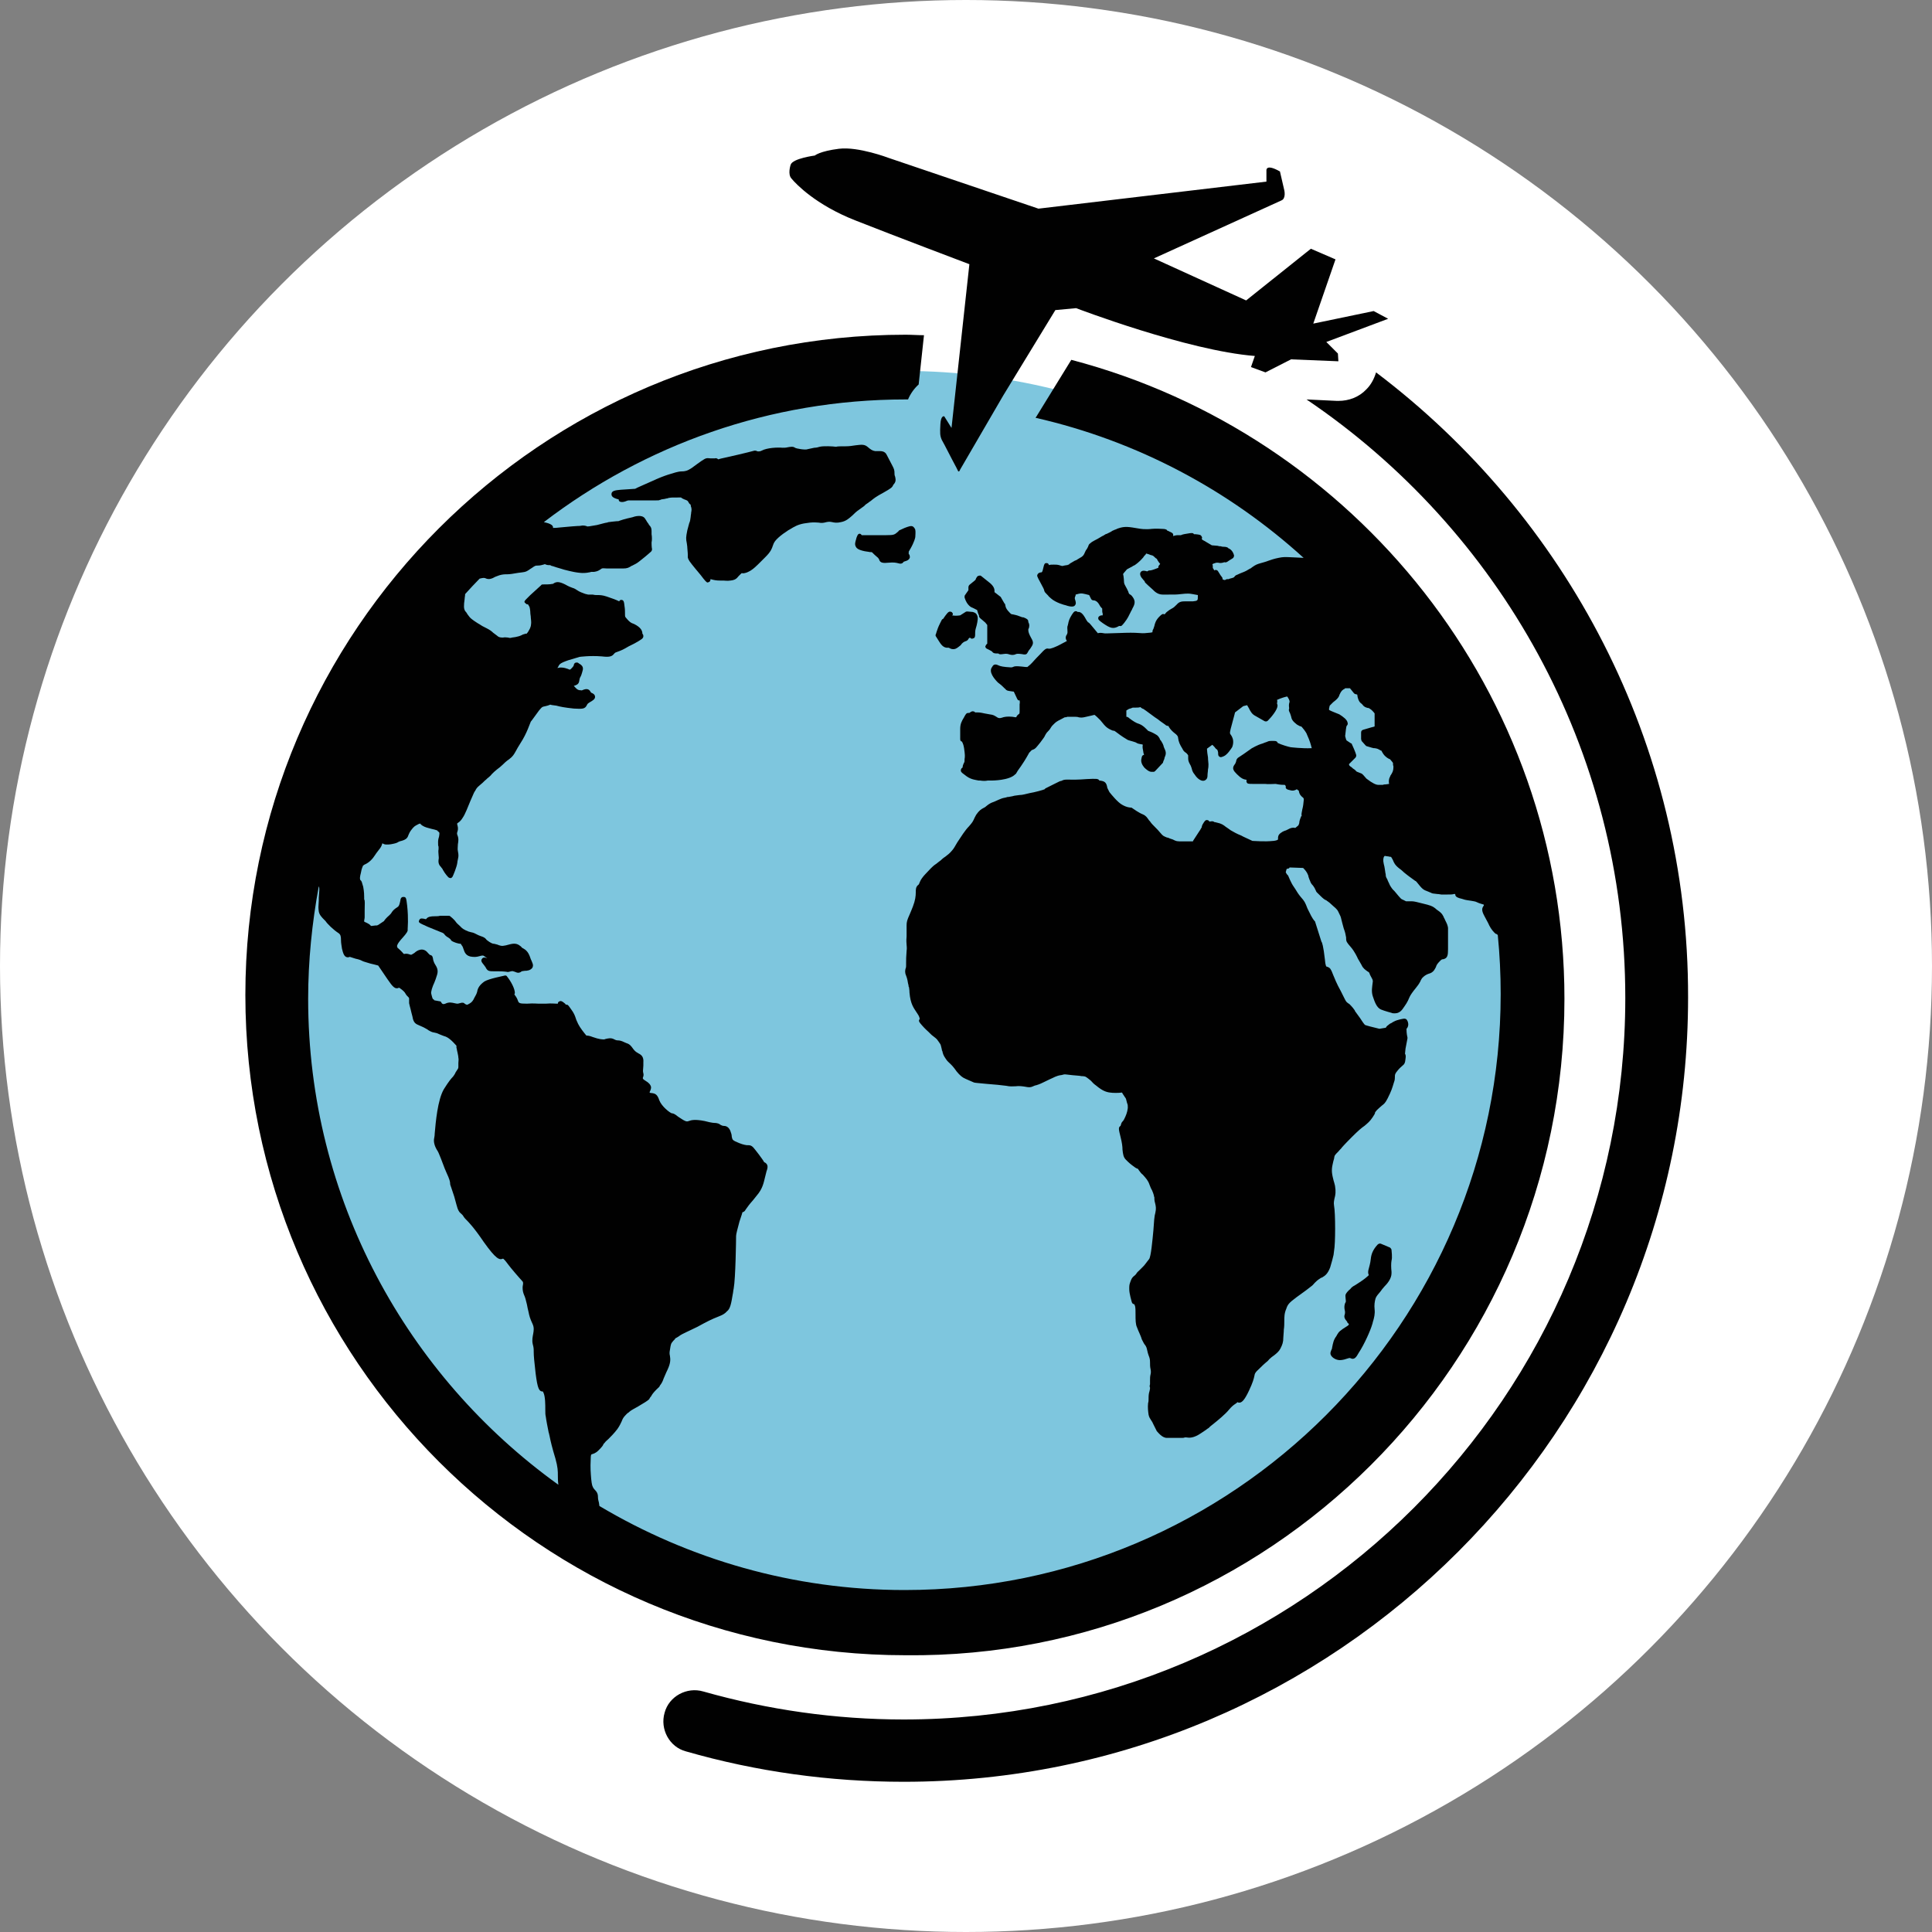
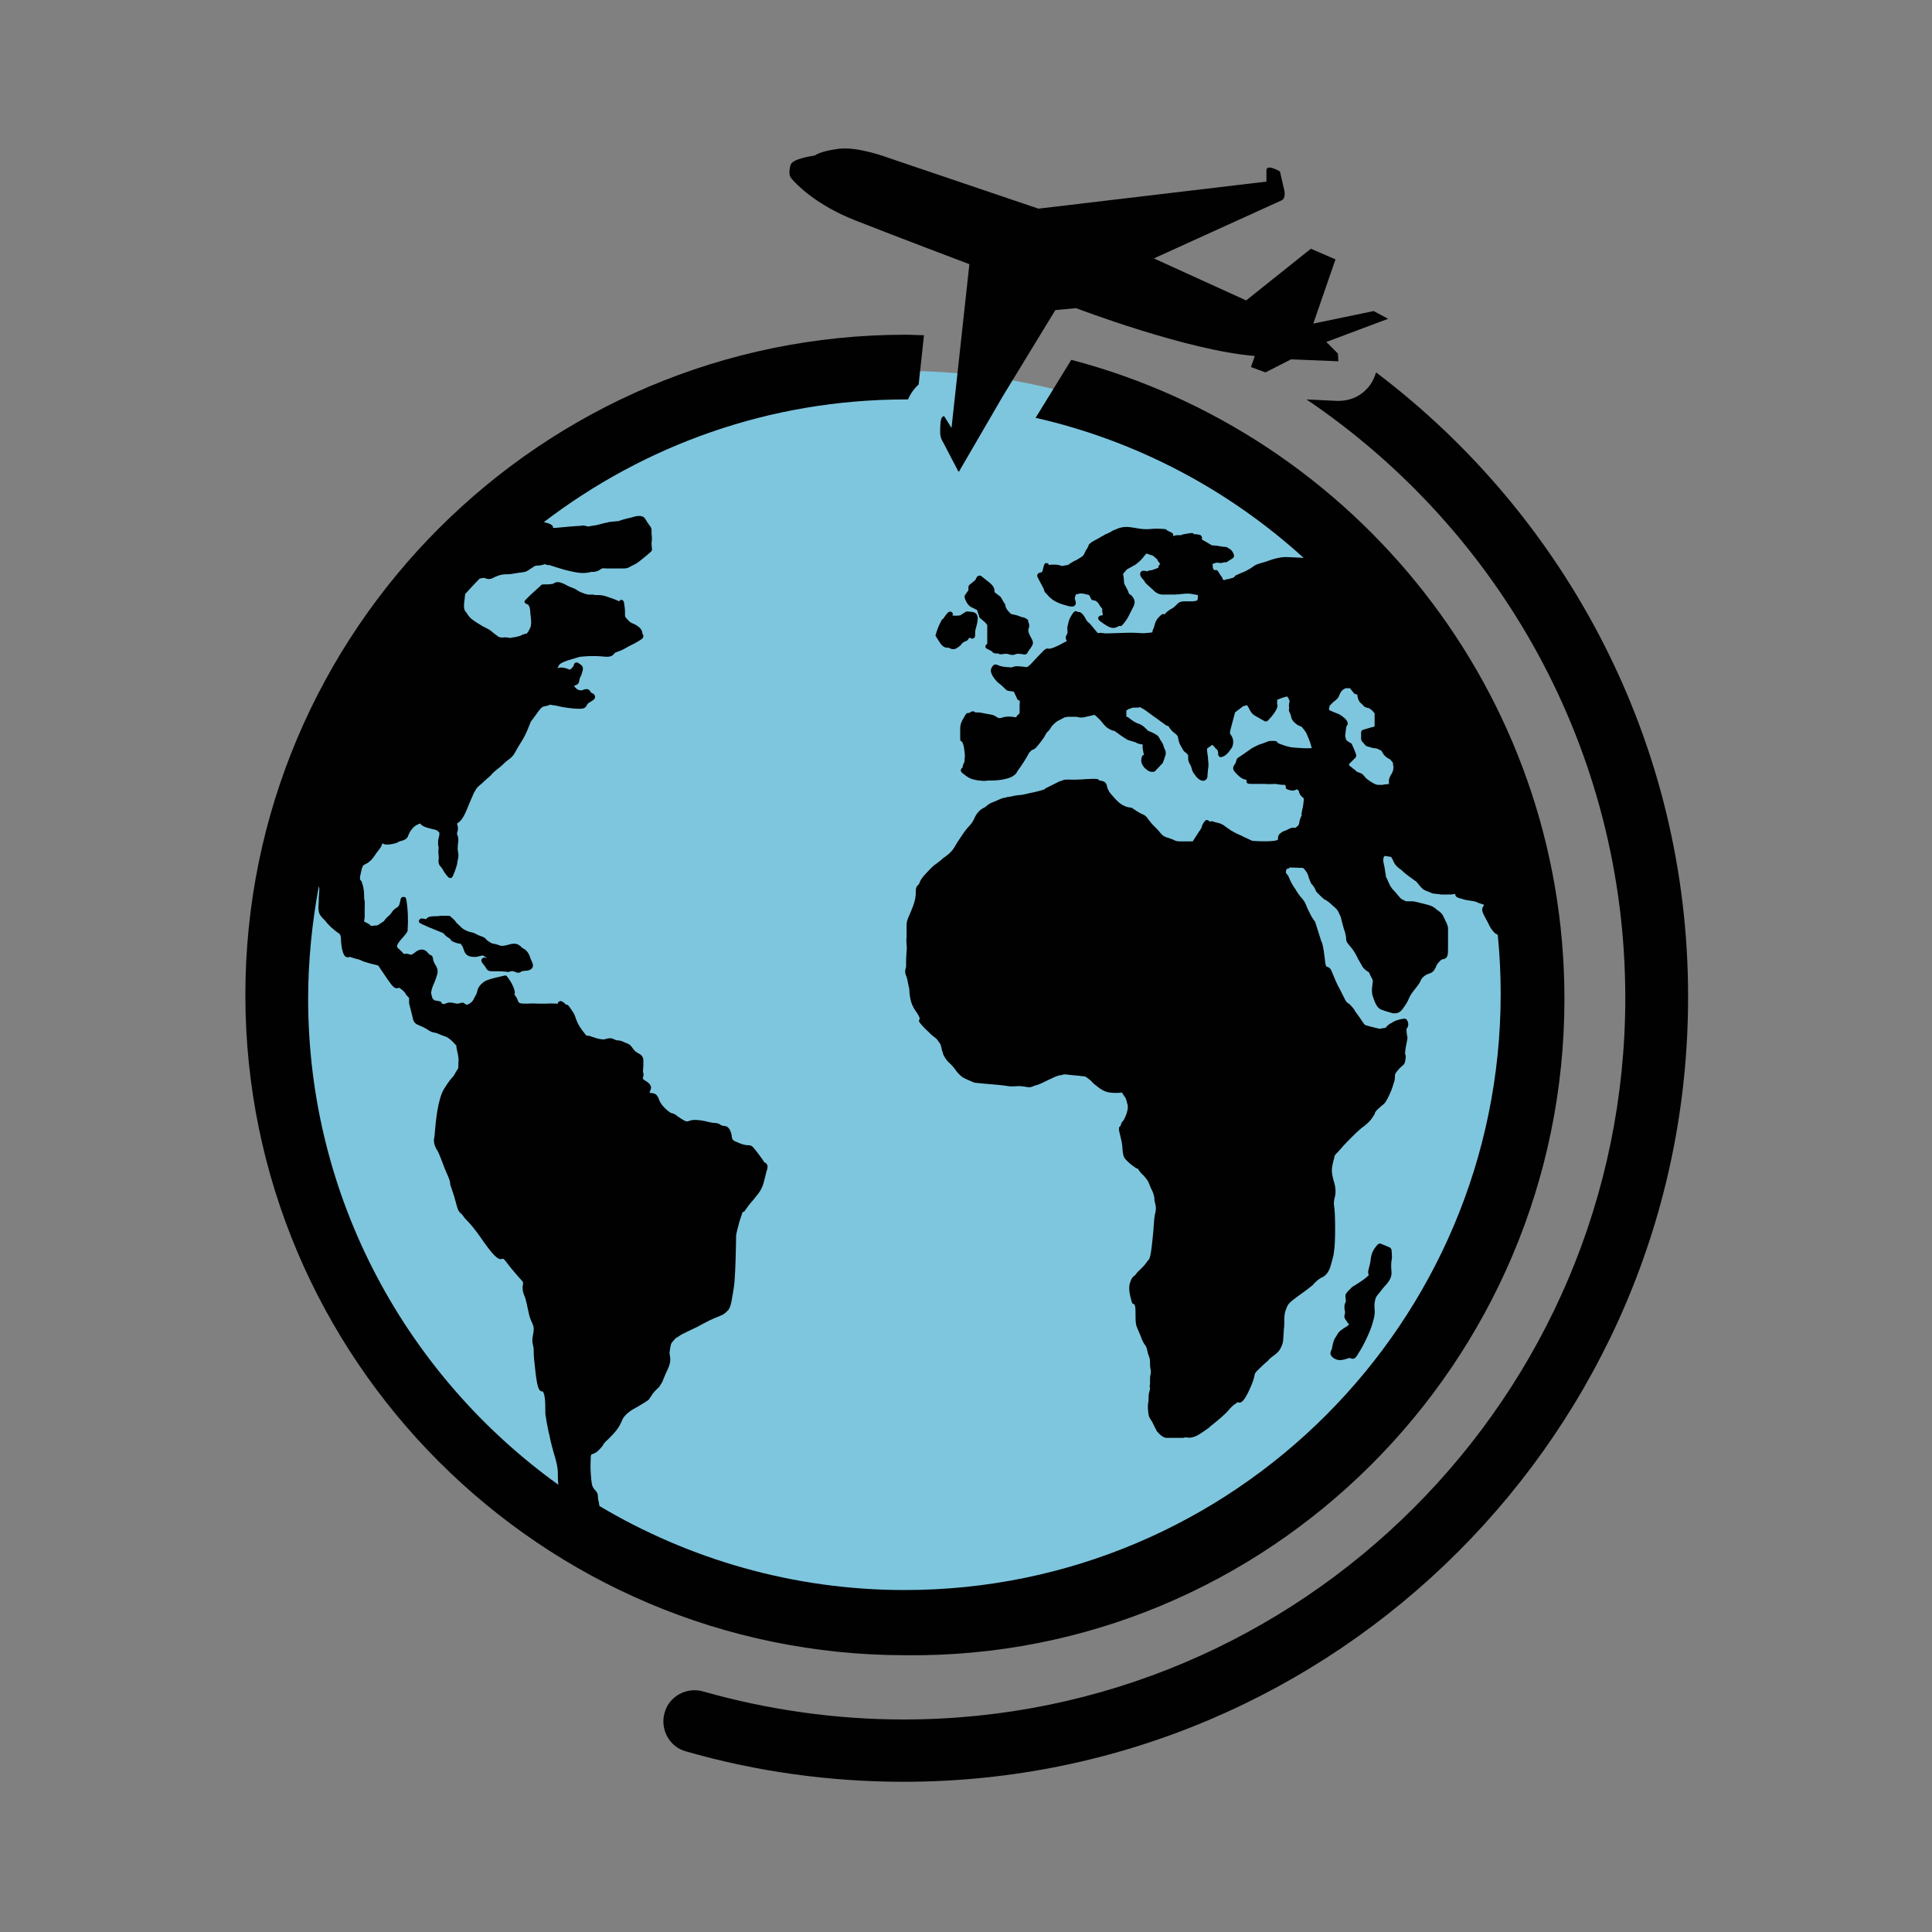
<svg xmlns="http://www.w3.org/2000/svg" version="1.1" id="Layer_1" x="0px" y="0px" viewBox="0 0 400 400" style="enable-background:new 0 0 400 400;" xml:space="preserve">
  <rect x="0" y="0" width="400" height="400" fill="#808080" stroke="none" />
  <style type="text/css">
	.st0{fill:#FFFFFF;}
	.st1{fill:#7EC6DE;}
	.st2{fill:#010101;}
</style>
-   <circle class="st0" cx="200" cy="200" r="200" />
  <g>
    <circle class="st1" cx="187.1" cy="206.8" r="130" />
    <g>
      <path class="st2" d="M284.9,77.1c-0.4,1.3-1,2.5-2,3.5c-1.5,1.6-3.6,2.4-5.8,2.4c-0.1,0-0.2,0-0.3,0l-6.3-0.3    c39.8,26.9,66,72.4,66,123.9c0,82.4-67,149.4-149.4,149.4c-14.1,0-28.1-2-41.5-5.8c-3.4-1-7.1,1-8,4.4c-1,3.4,1,7.1,4.4,8    c14.6,4.2,29.8,6.3,45.1,6.3c89.6,0,162.4-72.9,162.4-162.4C349.6,153.9,324.2,106.8,284.9,77.1z" />
      <path class="st2" d="M204.1,133.6c0,0.1-0.1,0.2-0.1,0.2c0,0.2,0.1,0.4,0.3,0.5l0.6,0.3c0,0,0,0,0,0c0.4,0.2,0.5,0.3,0.5,0.3    c0.2,0.3,0.4,0.4,1.1,0.4c0.1,0,0.1,0,0.2,0c0.2,0.2,0.4,0.2,1.1,0.1c0.6-0.1,0.9,0,1.2,0.1c0.4,0.1,0.8,0.2,1.4-0.1    c0.3-0.1,1.1,0,1.6,0.1c0.1,0,0.1,0,0.2,0c0.2,0,0.4-0.1,0.5-0.3c0.2-0.4,0.4-0.7,0.6-0.9c0.6-0.9,0.8-1.2,0.2-2.2    c-0.5-0.9-0.6-1.3-0.6-1.7c0-0.1,0-0.2,0.1-0.3c0.1-0.3,0.2-0.8-0.1-1.3c0,0,0-0.1,0-0.1c0-0.4-0.3-0.6-0.8-0.8    c-0.2-0.1-0.3-0.1-0.3-0.1l0,0c0,0,0,0-0.1,0l0,0c0,0,0,0-0.1,0c-0.1-0.1-0.3-0.1-0.5-0.2c-0.7-0.3-1.1-0.3-1.4-0.4    c-0.3,0-0.4-0.1-0.6-0.3c-0.7-0.7-0.8-1-0.9-1.3l-0.1-0.5c0,0,0-0.1-0.1-0.1l-0.7-1.2c0-0.1-0.1-0.1-0.1-0.2l-1.3-1    c0-0.1,0-0.2,0-0.3c0-0.6-0.4-1.2-1.2-1.8l-1.5-1.2c-0.1-0.1-0.3-0.2-0.5-0.1c-0.2,0-0.3,0.1-0.4,0.2c-0.1,0.2-0.3,0.4-0.3,0.6    c-0.1,0.1-0.1,0.1-0.2,0.2l-1.1,0.9c-0.1,0.1-0.2,0.3-0.2,0.5v0.6l-0.7,1c-0.1,0.1-0.1,0.3-0.1,0.5c0.5,1.7,1.5,2.1,1.6,2.1l1,0.5    c0.1,0.3,0.2,0.8,0.4,1.1c-0.1,0.3,0.2,0.6,0.6,0.9l0.7,0.6l0.4,0.5v3.8C204.5,133.2,204.2,133.4,204.1,133.6z" />
      <path class="st2" d="M197,126.7c-0.5-0.2-0.7,0-1.3,0.8c-0.3,0.4-0.4,0.6-0.4,0.6c-0.3,0.1-0.3,0.2-0.7,1    c-0.7,1.4-0.8,2.3-0.9,2.3c0,0.2,0,0.3,0.1,0.4c0.2,0.3,0.3,0.5,0.5,0.8c0.5,0.8,1,1.6,2,1.5c0.1,0,0.2,0,0.3,0.1    c0.2,0.1,0.4,0.2,0.8,0.2c0.3,0,0.6-0.1,1.1-0.5c0.3-0.2,0.5-0.4,0.6-0.6c0.4-0.4,0.5-0.4,0.7-0.5c0.4-0.1,0.6-0.3,0.7-0.5    c0-0.1,0.1-0.1,0.3-0.3c0.2,0.2,0.4,0.3,0.6,0.2c0.5-0.1,0.5-0.4,0.5-1.3c0-0.5,0.2-1,0.3-1.4c0.2-0.9,0.4-1.7,0-2.3    c-0.1-0.2-0.4-0.4-0.8-0.5l-1.1-0.1c-0.1,0-0.3,0-0.4,0.1l-1.1,0.7c-0.6,0.1-1.2,0.1-1.7,0C197.4,127.3,197.3,126.9,197,126.7z" />
-       <path class="st2" d="M149.8,120.2c0.4,0,0.7,0.1,1.4,0c1-0.1,1.3-0.4,1.7-0.9c0.1-0.1,0.2-0.2,0.4-0.4c0.3-0.3,0.3-0.3,0.4-0.2    c0.2,0,0.6,0,1.2-0.3c0.9-0.4,1.6-1.1,2.7-2.2l0.9-0.9c1.1-1.1,1.3-1.7,1.5-2.3c0.1-0.3,0.2-0.6,0.5-1c0.7-0.9,2.4-2.1,3.7-2.8    c0.9-0.5,1.6-0.8,3.5-1c0.9-0.1,1.4,0,1.8,0c0.5,0.1,0.9,0.1,1.6-0.1c0.5-0.1,0.7-0.1,1.2,0c0.4,0.1,1,0.2,1.8,0    c1.1-0.2,1.7-0.8,2.4-1.4c0.4-0.4,0.8-0.8,1.4-1.2c1-0.7,1.1-0.8,1.2-0.9c0-0.1,0.1-0.1,0.5-0.4c0.3-0.2,0.5-0.4,0.7-0.5    c0.6-0.5,1.1-0.9,2.6-1.7c1.6-0.9,1.8-1.1,2-1.5c0-0.1,0.1-0.2,0.2-0.3c0.5-0.6,0.3-1.2,0.2-1.6c-0.1-0.2-0.1-0.4-0.1-0.5    c0-0.8-0.1-1-0.4-1.6l-1.2-2.3c-0.4-0.9-1.3-0.8-1.8-0.8c-0.2,0-0.4,0-0.6,0c-0.6-0.1-0.9-0.3-1.6-0.9c-0.7-0.6-1.5-0.4-2.5-0.3    c-0.6,0.1-1.3,0.2-2,0.2c-1.1,0-1.7,0-2,0.1c-0.7-0.1-2.6-0.2-3.4,0c-0.3,0.1-0.7,0.2-1.1,0.2c-0.5,0.1-1,0.2-1.4,0.3    c-0.4,0.2-2.3-0.1-2.6-0.3c-0.4-0.3-0.9-0.2-1.5-0.1c-0.4,0.1-0.7,0.1-1.1,0.1c-1-0.1-3.2,0-4.3,0.6c-0.6,0.3-1,0.1-1,0.1    c-0.1-0.1-0.3-0.1-0.5-0.1c0,0-1.8,0.5-6.3,1.5c-0.5,0.1-0.9,0.2-1.2,0.3c-0.2-0.2-0.5-0.3-0.7-0.2c-0.3,0-0.6,0-0.9,0    c-0.3,0-0.6-0.1-0.9,0c-0.4,0.1-1.1,0.6-3,2c-0.9,0.6-1.4,0.7-2.1,0.7c-0.4,0-0.8,0.1-1.2,0.2c-0.3,0.1-0.7,0.2-1,0.3    c-0.7,0.2-1.6,0.5-3,1.1l-0.2,0.1c-2.2,1-3.7,1.6-4.2,1.9l-3,0.2c-1.1,0.1-1.9,0.2-1.9,0.9c0,0.4,0.2,0.8,1.5,1.1l0,0.1    c0,0.2,0.2,0.4,0.4,0.4c0.3,0.1,0.7,0,1-0.1c0.2-0.1,0.5-0.2,0.7-0.2h5.7c0.4,0,0.6,0,0.7-0.1c0.1,0,0.2,0,0.3-0.1    c0.7-0.1,0.8-0.1,1.1-0.2c0.1,0,0.2,0,0.4-0.1c0.6-0.1,0.6-0.1,2.2-0.1c0.2,0,0.3,0,0.4,0c0.2,0.2,0.5,0.3,0.7,0.4    c0.6,0.2,0.7,0.3,0.8,0.5c0.1,0.2,0.2,0.4,0.5,0.6c0,0,0,0,0,0c0,0.1,0,0.3,0.1,0.5c0.1,0.4,0.1,0.6,0,1.1c0,0.3-0.1,0.6-0.1,0.9    c-0.1,0.6-0.1,0.9-0.3,1.3c-0.1,0.3-0.2,0.8-0.4,1.5c-0.3,1.5-0.3,1.7-0.1,2.7c0,0.2,0.1,0.5,0.1,0.9c0.1,1.1,0.1,1.3,0.1,1.4    c0,0.2,0,0.3,0,0.6c0.1,0.5,0.3,0.8,1.7,2.5l1,1.2c0.9,1.2,1.2,1.5,1.4,1.5c0.1,0,0.2-0.1,0.3-0.1c0.2-0.1,0.3-0.3,0.3-0.6    c0.7,0.2,1.2,0.3,2,0.3C149.3,120.2,149.6,120.2,149.8,120.2z" />
-       <path class="st2" d="M188.5,113.6c0.8-1.4,1-2.3,1-2.4c0-0.2,0.1-1.1,0-1.5c0-0.1-0.2-0.5-0.5-0.7c-0.4-0.2-0.9,0-1.7,0.3    l-1.1,0.5c-0.1,0-0.1,0.1-0.1,0.1l-0.2,0.2c-0.7,0.6-0.8,0.7-2.4,0.7h-3.2c-0.4,0-0.8,0-1.1,0c-0.3,0-0.6,0-0.8,0    c-0.1-0.2-0.3-0.3-0.4-0.3c0,0,0,0,0,0c-0.4,0-0.5,0.4-0.7,0.9c0,0.2-0.1,0.3-0.1,0.4c-0.1,0.4-0.3,0.9,0,1.4    c0.2,0.4,0.6,0.6,1.3,0.8c0.7,0.2,1.2,0.2,1.6,0.3c0.4,0,0.4,0,0.5,0.1l0.2,0.2c0.2,0.2,0.3,0.3,1,0.9c0.1,0.1,0.1,0.2,0.2,0.3    c0.2,0.8,0.9,0.8,2,0.7c1-0.1,1.5,0,1.9,0.1c0.1,0,0.3,0.1,0.5,0.1c0.3,0,0.5-0.1,0.7-0.4c0.1,0,0.2-0.1,0.3-0.1    c0.3-0.1,0.7-0.2,0.9-0.6c0.1-0.1,0.1-0.4,0-0.7c-0.1-0.1-0.1-0.2-0.2-0.3c0,0,0,0,0.1-0.1C188,114.4,188.2,114.1,188.5,113.6z" />
      <path class="st2" d="M99.8,198.5c-0.3,0.4-0.1,0.7,0.4,1.3c0.2,0.3,0.4,0.5,0.4,0.6c0.4,0.7,0.7,0.7,2,0.7l0.6,0    c1.2,0,1.5,0.1,1.7,0.1c0.3,0.1,0.4,0,0.9-0.1c0.3-0.1,0.5,0,0.8,0.1c0.2,0.1,0.5,0.2,0.7,0.2c0.2,0,0.5-0.1,0.7-0.3    c0.1,0,0.4-0.1,0.6-0.1c0.6,0,1.2-0.1,1.6-0.6c0.2-0.3,0.2-0.7,0-1.1c-0.1-0.3-0.2-0.5-0.3-0.7c-0.3-0.9-0.6-1.7-1.5-2.2    c-0.2-0.1-0.4-0.2-0.5-0.4c-0.6-0.5-1.1-0.8-2.3-0.5c-1.4,0.4-1.7,0.4-2.3,0.2c-0.4-0.2-0.7-0.2-1-0.3c-0.3,0-0.5-0.1-1-0.4    c-0.4-0.3-0.6-0.4-0.7-0.6c-0.3-0.3-0.5-0.4-1.1-0.6c-0.3-0.1-0.5-0.2-0.7-0.3c-0.4-0.2-0.7-0.4-1.3-0.5c-0.6-0.1-1.6-0.6-1.9-0.9    c-0.1-0.1-0.3-0.3-0.4-0.4c-0.3-0.3-0.6-0.5-0.8-0.8c-0.4-0.6-1.2-1.2-1.2-1.2c-0.1-0.1-0.2-0.1-0.4-0.1h-1.5c-0.1,0-0.1,0-0.2,0    c-0.3,0.1-0.7,0.1-1.1,0.1c-0.8,0-1.4,0.1-1.7,0.5c0,0-0.1,0.1-0.1,0.1c-0.2,0-0.4-0.1-0.5-0.1c-0.2,0-0.7-0.2-0.9,0.3    c-0.2,0.5-0.2,0.5,1.8,1.4l2.7,1.1c0.3,0.1,0.3,0.1,0.6,0.3c0.2,0.3,0.5,0.6,0.9,0.8c0.3,0.2,0.4,0.3,0.5,0.4    c0.1,0.3,0.3,0.4,1.1,0.7c0.3,0.1,0.7,0.2,1,0.2c0,0,0.1,0.1,0.1,0.2c0.3,0.3,0.4,0.7,0.5,1c0.2,0.6,0.5,1.4,1.8,1.5    c0.8,0.1,1.3-0.1,1.7-0.2c0.4-0.1,0.6-0.1,0.8,0.1l0.6,0.4c-0.1,0-0.2-0.1-0.3-0.1C100.3,198.2,100,198.2,99.8,198.5z" />
      <path class="st2" d="M279,274.5c-1.6,1-1.8,1.2-2.2,1.9l-0.1,0.2c-0.6,0.8-0.7,1.4-0.9,2.4c0,0.2-0.1,0.4-0.2,0.6    c-0.2,0.5-0.3,0.9,0.4,1.5c0.4,0.3,0.9,0.5,1.4,0.5c0.6,0,1.2-0.2,1.8-0.4c0.3-0.1,0.4,0,0.4,0c0.8,0.4,1.2-0.2,1.7-1.1    c1.2-1.8,2.5-4.8,2.8-5.9c0.1-0.2,0.1-0.5,0.2-0.7c0.2-0.7,0.4-1.5,0.3-2.4c-0.1-0.9,0-1.6,0.2-2.3c0.2-0.5,0.5-0.8,1-1.4l0.3-0.4    c0.1-0.2,0.3-0.3,0.4-0.5c0.8-0.8,1.6-1.8,1.6-2.9l0-0.3c-0.1-0.8-0.1-1.8,0-2.3c0.2-0.7,0-2,0-2.2c0-0.2-0.2-0.4-0.3-0.5    l-1.9-0.8c-0.2-0.1-0.5,0-0.7,0.2c-1,1.1-1.3,2-1.4,3c-0.1,0.9-0.3,1.5-0.5,2.3c-0.1,0.5,0,0.8,0.1,1c-0.1,0.1-0.3,0.3-0.8,0.7    c-0.9,0.7-1.5,1-1.9,1.3c-0.4,0.2-0.7,0.4-1,0.7c-0.1,0.2-0.3,0.3-0.4,0.4c-0.3,0.3-0.5,0.5-0.7,0.9c-0.1,0.3,0,0.6,0,0.9    c0,0.2,0.1,0.6,0,0.7c-0.3,0.5-0.3,1.1-0.2,1.6c0.1,0.3,0.1,0.7,0,1c-0.2,0.5,0.1,1,0.4,1.3c0.1,0.1,0.2,0.3,0.2,0.4    C279.4,274.1,279.3,274.3,279,274.5z" />
      <path class="st2" d="M177,45.6c8.1,3.2,23.7,9.1,23.7,9.1L197,88.6l-1.5-2.4c0,0-0.7-0.3-0.8,1.6c-0.1,1.9-0.1,2.4,0.3,3.3    l0.6,1.1c0.4,0.8,1,1.9,1.5,2.9l0.9,1.7c0.2,0.4,0.3,0.6,0.3,0.6s0.2,0.6,0.5-0.2l8.9-15.3l10.8-17.7l4.3-0.4c0,0,23,8.8,37,9.9    l-0.8,2.3l3,1.1l5.3-2.7l9.8,0.4l-0.1-1.6l-2.4-2.4l12.8-4.8l-3-1.6L271.9,67l4.6-13.3l-5.1-2.2L258,62.2l-19.1-8.7l26.4-12    c1-0.4,0.6-2.1,0.6-2.1l-0.9-3.9c-3-1.7-2.8-0.2-2.8-0.2l0,0.8l0,1.5L215,43.2L184,32.7c0,0-6.3-2.4-10.3-1.9c-4,0.5-5,1.4-5,1.4    s-4.6,0.6-5,1.9c0,0-0.7,2,0.2,2.9C164.8,38.1,168.9,42.4,177,45.6z" />
      <path class="st2" d="M323.9,206.8c0-63.4-43.4-116.9-102.1-132.3l-7.2,11.7l-0.2,0.3c21.1,4.8,40.1,15,55.5,29l-2-0.1    c-2-0.1-2.2-0.1-3.2,0.1c-1,0.2-1.5,0.4-2.1,0.6c-0.3,0.1-0.5,0.2-0.9,0.3l-0.7,0.2c-0.7,0.2-1,0.3-1.7,0.8    c-0.1,0.1-0.3,0.2-0.4,0.3c-0.1,0-0.2,0.1-0.4,0.2c-0.6,0.4-1.2,0.6-1.7,0.8c-0.4,0.2-0.7,0.3-0.9,0.4c-0.2,0.1-0.3,0.3-0.4,0.4    c0,0-0.1,0.1-0.5,0.2c-0.3,0.1-0.5,0.1-0.6,0.2c-0.1,0-0.1,0-0.3,0c-0.2,0-0.3,0.1-0.5,0.2c-0.1,0-0.3-0.1-0.4-0.1    c-0.1-0.1-0.1-0.2-0.1-0.3c0-0.1-0.1-0.2-0.4-0.6l-0.5-0.8c-0.1-0.2-0.3-0.3-0.5-0.3c0,0-0.2,0-0.3,0.1c0,0,0,0,0,0    c-0.1-0.2-0.2-0.4-0.3-0.5c0,0,0-0.1,0-0.1c0-0.3,0-0.5-0.1-0.7c0.1,0,0.2-0.1,0.2-0.1c0.4-0.1,0.5-0.2,0.7-0.2c0,0,0,0,0,0    c0.1,0,0.2,0,0.3,0c0.4,0.1,0.7,0.1,1.3-0.1c0,0,0,0,0,0c0.3,0.1,0.5,0,0.9-0.3l0.8-0.5c0.2-0.1,0.3-0.4,0.3-0.6    c-0.1-0.4-0.4-1.2-1.2-1.5c-0.1-0.2-0.5-0.3-1-0.3c-0.4,0-0.5-0.1-0.5-0.1l0,0c0,0-0.1,0-0.1,0v0c0,0,0,0,0,0    c-0.2,0-0.3,0-0.6-0.1l-1.2-0.1c-0.3-0.2-1.4-0.8-1.7-1c-0.1,0-0.1-0.1-0.2-0.1c0,0-0.1-0.1-0.1-0.1c0,0-0.1-0.1-0.1-0.1    c0.1-0.2,0.1-0.4,0-0.5c-0.2-0.4-0.4-0.4-1.3-0.5c-0.1,0-0.2,0-0.3,0c-0.2-0.3-0.4-0.3-1.5-0.1c-0.7,0.1-1,0.2-1.2,0.3    c-0.1,0-0.3,0-0.6,0c-0.4,0-0.8,0.1-1,0.2c0-0.1,0-0.2,0-0.2c0-0.4-0.2-0.5-0.9-0.8c-0.1-0.1-0.2-0.1-0.3-0.1    c-0.1-0.3-0.5-0.4-1.1-0.4c-1.3-0.1-2.1,0-2.2,0c0,0-1.2,0.2-2.8-0.1c-1.8-0.3-2.7-0.5-4.1,0c-0.2,0.1-0.4,0.1-0.4,0.2    c-0.2,0-0.3,0.1-0.8,0.3c-0.1,0.1-0.2,0.1-0.3,0.2c0,0,0,0,0,0v0c0,0,0,0,0,0l0,0l-0.6,0.3c-0.1,0-0.1,0.1-0.2,0.1    c-0.1,0-0.2,0.1-0.3,0.1l0,0c0,0,0,0,0,0c-0.2,0.1-0.4,0.3-0.7,0.4c-0.8,0.5-1.2,0.7-1.6,0.9c-0.4,0.2-0.7,0.4-0.9,0.6    c-0.3,0.2-0.3,0.4-0.4,0.6c0,0.1-0.1,0.2-0.3,0.6c-0.2,0.2-0.3,0.5-0.4,0.7c-0.2,0.5-0.4,0.8-1,1.1c-0.2,0.1-0.3,0.2-0.5,0.3    c-0.1,0.1-0.3,0.2-0.6,0.3c-0.9,0.5-1.2,0.7-1.2,0.8c-0.1,0-0.2,0-0.3,0.1c-0.3,0-0.5,0.1-0.7,0.1c-0.3,0.1-0.4,0.1-0.7,0    c-0.6-0.2-0.8-0.2-1.5-0.2c-0.4,0-0.7,0-0.9,0.1c-0.1-0.2-0.2-0.4-0.4-0.4c-0.6-0.1-0.6,0.2-0.9,1.4c-0.1,0.4-0.2,0.5-0.3,0.5    c-0.2,0-0.6,0.1-0.7,0.3c-0.3,0.4-0.2,0.5,0.5,1.8c0.6,1.1,0.8,1.5,0.8,1.7c0.1,0.3,0.2,0.4,0.6,0.8c0.1,0.1,0.2,0.2,0.2,0.2    c0.1,0.2,0.3,0.3,0.6,0.6c1,0.9,2.9,1.4,3,1.4c1.4,0.5,1.8,0.2,1.9,0.1c0.2-0.2,0.3-0.5,0.2-0.8c0-0.2-0.1-0.3-0.1-0.4    c-0.1-0.3-0.1-0.4,0-0.7c0.1-0.1,0.1-0.3,0.1-0.4l0,0c1.1-0.3,1.1-0.3,2-0.1l0.8,0.2l0.4,0.8c0.1,0.2,0.3,0.3,0.5,0.3c0,0,0,0,0,0    c0.1,0,0.7,0,1.2,0.9c0.2,0.4,0.4,0.6,0.6,0.8c0,0,0,0.1,0,0.2c0,0.4,0,0.6,0.1,0.8c0,0.1,0,0.2,0,0.4c0,0-0.1,0-0.2,0    c-0.3,0-0.6,0.2-0.7,0.4c-0.1,0.5,0.1,0.6,0.9,1.2c1.6,1.1,2.2,1.3,3.4,0.6c0,0,0,0,0,0c0,0,0.1,0,0.1,0c0.4,0.1,0.5-0.1,1-0.7    c0.7-0.9,0.9-1.4,1.2-2l0.2-0.4c0.1-0.2,0.2-0.3,0.2-0.4c0.3-0.6,0.8-1.3,0.3-2.2c-0.3-0.5-0.5-0.7-0.7-0.8    c-0.2-0.1-0.3-0.2-0.4-0.6c-0.2-0.5-0.4-0.8-0.5-1c-0.2-0.4-0.4-0.6-0.4-1.2c0-0.5-0.1-0.9-0.1-1.1c-0.1-0.3-0.1-0.4,0.1-0.6    l0.6-0.7c0.1-0.1,0.4-0.2,0.9-0.5c0.2-0.1,0.3-0.1,0.3-0.2c0.3-0.1,0.5-0.2,1.1-0.7c0.6-0.5,0.9-0.9,1.1-1.1    c0.1-0.2,0.2-0.3,0.4-0.5c0.1-0.1,0.1-0.1,0.2-0.3c0.4,0.1,0.7,0.2,0.9,0.3c0.4,0.1,0.5,0.1,0.8,0.4c0.2,0.2,0.3,0.3,0.5,0.4    c0,0,0.1,0.1,0.1,0.2c0.2,0.3,0.3,0.5,0.4,0.6c0.1,0.1,0.1,0.2,0.2,0.2h0c0,0,0,0.1-0.2,0.3c-0.1,0.1-0.2,0.3-0.2,0.6    c0,0,0,0-0.1,0c-1,0.4-1.4,0.5-1.6,0.5c-0.2,0-0.3,0-0.4,0.1l-0.2,0.1c-0.6-0.2-1-0.2-1.3,0.1c-0.4,0.5,0.1,1.2,0.4,1.5    c0.2,0.3,0.4,0.4,0.4,0.5c0,0.2,0.2,0.3,0.7,0.8l1,0.9c0.2,0.2,0.9,1,2,1h1.1c1.7,0,1.8,0,2.7-0.1c0.9-0.1,1-0.1,1.6-0.1    c0.4,0,1.3,0.2,1.9,0.3c0,0.1,0,0.2,0,0.3c0,0.8,0,0.9-1,1c-0.6,0-1.1,0-1.4,0c-0.9,0-1.4,0-2,0.7c-0.4,0.4-0.6,0.6-1,0.8    l-0.5,0.3c-0.4,0.3-0.7,0.5-0.8,0.7c-0.1,0.1-0.2,0.2-0.2,0.2c-0.4-0.2-0.6,0-1.1,0.5c-0.7,0.7-0.9,1.4-1,1.9    c-0.1,0.2-0.1,0.4-0.2,0.6c-0.2,0.3-0.2,0.5-0.2,0.7c-0.1,0-0.3,0.1-0.6,0.1c-1,0.1-1.1,0.1-1.5,0.1c-0.4,0-1-0.1-2.4-0.1    c-1.5,0-2.8,0.1-3.7,0.1c-0.9,0-1.6,0.1-1.9,0c-0.5-0.1-0.9-0.1-1.2,0l-1.5-1.8c-0.2-0.2-0.3-0.4-0.6-0.5c0-0.1-0.1-0.2-0.2-0.3    c-0.6-1.1-1-1.7-1.6-1.8c-0.1,0-0.2,0-0.3,0c0,0-0.1-0.1-0.1-0.1c-0.5-0.2-0.7,0.1-1.1,0.7c-0.5,0.8-0.6,1.2-0.7,1.6    c0,0.2-0.1,0.3-0.1,0.5c-0.2,0.4-0.1,0.8-0.1,1.1c0,0.3,0.1,0.6-0.2,1c-0.3,0.5-0.1,1,0.1,1.2c-0.2,0.1-0.7,0.4-1.7,0.9    c-0.6,0.3-1.7,0.8-2.1,0.7c-0.5-0.1-0.7,0-1.8,1.2c-1.1,1.1-1.4,1.5-1.6,1.7c-0.2,0.2-0.2,0.2-0.4,0.4l-0.6,0.5    c-0.2,0-0.5,0-1.2-0.1c-1.1-0.1-1.4-0.1-1.8,0.1c-0.2,0.1-0.4,0.1-1.4,0c-1.1-0.1-1.5-0.3-1.7-0.4c-0.7-0.3-1,0-1.2,0.4    c-0.8,1,0.5,2.5,1.2,3.2c1.1,0.8,1.3,1.2,1.5,1.3c0.3,0.4,0.5,0.4,1.1,0.5l0.7,0.1l0.7,1.5c0.1,0.2,0.2,0.3,0.3,0.3    c0.1,0,0.2,0,0.2,0c0,0.1,0.1,0.4,0,0.8c0,0.7,0,1.2,0,1.5c0,0.2,0,0.4-0.1,0.5c-0.3,0.2-0.5,0.4-0.6,0.7c-0.1,0-0.3,0-0.8-0.1    c-1-0.1-1.7,0-2.2,0.2c-0.4,0.1-0.5,0.1-0.8,0c-0.8-0.5-0.9-0.6-1.7-0.7l-1.1-0.2c-0.9-0.2-1-0.2-1.8-0.2c0,0,0,0-0.1,0    c-0.1-0.1-0.2-0.2-0.3-0.2c-0.3-0.1-0.5,0-0.9,0.3c0,0,0,0,0,0c-0.1,0-0.1,0-0.2,0c-0.4,0-0.5,0.2-0.8,0.7l-0.1,0.2    c-0.5,0.8-0.8,1.4-0.8,2.4v2.1c0,0.3,0.1,0.5,0.3,0.5c0,0,0.3,0.2,0.5,1.4c0.2,1.4,0.2,1.7,0.1,2.3l0,0.3c0,0.3-0.1,0.4-0.2,0.6    c-0.1,0.2-0.2,0.5-0.2,0.8c-0.1,0.1-0.2,0.1-0.3,0.3c-0.2,0.5,0,0.7,0.7,1.2c1.2,1,2,1,2.9,1.2l0.3,0c0.7,0.1,1.1,0.1,1.6,0    c0.2,0,0.5,0,0.9,0c0,0,3.6,0,4.8-1.3c0.1,0,0.1-0.1,0.2-0.2c0.1-0.2,0.4-0.7,1-1.5c1.1-1.6,1.4-2.3,1.6-2.6    c0-0.1,0.1-0.1,0.1-0.2c0,0,0.2-0.1,0.3-0.3c0.2-0.2,0.4-0.3,0.5-0.3c0.5-0.2,0.6-0.4,1.5-1.5c0.6-0.8,0.9-1.2,1-1.5    c0.2-0.3,0.2-0.4,0.5-0.7c0.4-0.4,0.6-0.7,0.7-0.9c0.1-0.2,0.2-0.3,0.5-0.6c0.5-0.5,0.6-0.6,1.6-1.1c0.6-0.3,0.7-0.4,0.8-0.4    l0.2,0c0.1,0,0.2-0.1,0.3-0.1c0.1,0,0.4,0,1,0c0.7,0,1.1,0,1.3,0.1c0.5,0.1,0.8,0.1,1.6-0.1c0.8-0.2,1.4-0.3,1.7-0.4    c0.3,0.2,0.8,0.7,1.2,1.1c0.2,0.2,0.3,0.4,0.5,0.6c0.4,0.5,0.8,1,1.7,1.4c0.2,0.1,0.4,0.2,0.7,0.2c0.1,0.1,0.2,0.1,0.3,0.2    c1.3,1,2,1.4,2.5,1.7c0.3,0.1,0.6,0.2,1,0.3c0.3,0.1,0.7,0.2,0.8,0.3c0.3,0.2,0.6,0.2,1,0.3c0.1,0,0.2,0,0.3,0.1    c-0.1,0.5,0,0.9,0.1,1.4c0,0.2,0.1,0.4,0.1,0.5c0,0.1,0.1,0.2,0.1,0.2c0,0,0,0,0,0c0,0-0.1,0-0.1,0c-0.4,0.1-0.4,0.4-0.5,0.9    c-0.1,0.5,0.1,1.1,0.6,1.7c0.4,0.4,1,0.9,1.5,0.9h0.4c0.2,0,0.3-0.1,0.4-0.2l1.5-1.6c0.1-0.1,0.1-0.1,0.1-0.2    c0.1-0.4,0.3-0.6,0.3-0.9c0.3-0.7,0.4-1.1,0-1.9c-0.1-0.3-0.2-0.4-0.2-0.6c-0.1-0.3-0.2-0.5-0.5-1c-0.2-0.2-0.3-0.4-0.3-0.5    c-0.2-0.3-0.3-0.6-0.9-0.9c-0.5-0.3-1.2-0.6-1.5-0.7c-0.3-0.3-1-1.1-1.8-1.4c-0.7-0.2-1.3-0.6-2.1-1.2c-0.2-0.2-0.4-0.3-0.6-0.3    v-1.3c0.3-0.2,0.6-0.4,0.8-0.4c0.1,0,0.2-0.1,0.3-0.1c0.1-0.1,0.2-0.1,1-0.1c0.2,0,0.5,0,0.8-0.1c0,0,0.1,0,0.1,0.1    c0.2,0.1,0.4,0.3,0.6,0.3c0.1,0.1,0.2,0.2,0.4,0.3c0.8,0.6,1.5,1.1,1.9,1.4l0.6,0.4c0.5,0.4,0.5,0.4,1.5,1.1    c0.2,0.2,0.4,0.3,0.7,0.3c0,0,0.1,0.1,0.1,0.2c0.3,0.5,0.8,1,1.2,1.3c0.4,0.3,0.7,0.6,0.7,0.9c0.1,0.9,0.4,1.5,0.9,2.3    c0.2,0.5,0.5,0.7,0.8,0.9c0.2,0.2,0.3,0.3,0.4,0.5c0,0.2,0,0.4,0,0.5c0,0.4,0,0.7,0.4,1.4c0.2,0.3,0.2,0.5,0.3,0.7    c0.1,0.3,0.1,0.7,0.6,1.3c0.3,0.5,1.2,1.6,2.1,1.3c0.2-0.1,0.6-0.3,0.6-1c0-0.5,0.1-0.9,0.1-1.3c0.1-0.4,0.1-0.8,0.1-1.1    c0-0.3-0.1-0.8-0.1-1.4c-0.1-0.5-0.2-1.4-0.2-1.6c0-0.1,0-0.1,0-0.2l1.1-0.8c0.1,0.1,0.2,0.2,0.4,0.4c0.2,0.3,0.4,0.5,0.6,0.6    c0,0.1,0.1,0.1,0.1,0.2c0.1,0.3,0.1,0.4,0.1,0.5c0,0.2,0,0.6,0.2,0.7c0.3,0.3,0.6,0.1,0.9,0c0.8-0.3,1.6-1.6,1.8-1.9    c0,0,0.5-1.1,0-2.1c-0.1-0.2-0.2-0.4-0.3-0.5c-0.2-0.3-0.2-0.3,0-1.2l0.4-1.5c0.3-1,0.4-1.6,0.5-1.9l1.7-1.3l0.8-0.2    c0.2,0.4,0.4,0.6,0.5,0.9c0.3,0.5,0.5,0.9,1,1.2l2.1,1.2c0.2,0.1,0.5,0.1,0.7-0.1c0.8-0.8,2-2.3,2-3.1c0-0.1,0-0.2-0.1-0.4    c0,0,0-0.1,0-0.1c0-0.1,0.1-0.4,0-0.7c0.9-0.4,1.6-0.6,2.1-0.7c0.3,0.4,0.5,0.8,0.5,1.1c-0.1,0.3-0.2,0.6-0.1,1.3c0,0,0,0.1,0,0.1    c-0.1,0.3-0.1,0.4,0.2,1c0.1,0.2,0.1,0.4,0.2,0.6c0.1,0.6,0.3,1,1.2,1.7c0.4,0.2,0.6,0.4,0.9,0.4c0.1,0.1,0.1,0.1,0.2,0.2    c0.7,0.8,1,1.4,1,1.5c0.6,1.3,0.8,2.1,0.9,2.5c0,0.1,0.1,0.3,0.1,0.3c0,0-0.1,0-0.1,0c-1.8,0.1-4.3-0.2-4.3-0.2    c-0.5-0.1-1.9-0.5-2.7-0.9c0,0,0-0.1,0-0.1c-0.2-0.3-0.4-0.3-1-0.3c-0.7,0-0.8,0-1.2,0.2c-0.2,0.1-0.4,0.1-0.8,0.3    c-1.4,0.4-2.2,1-2.3,1c0,0-1.3,0.9-1.7,1.2l-1.2,0.8c-0.1,0.1-0.2,0.2-0.3,0.4c-0.1,0.6-0.3,0.9-0.4,1c-0.6,0.8-0.2,1.3,0.5,2    c0.9,0.9,1.3,1,1.7,1.1c0.1,0,0.2,0,0.3,0.1c0,0.1-0.1,0.3,0,0.4c0.1,0.4,0.4,0.4,1.3,0.4c0.7,0,1.1,0,1.5,0c0.4,0,0.6,0,1,0    c0.6,0.1,1.8,0,2.2,0c1,0.2,1.5,0.2,1.9,0.2c0,0,0.1,0.1,0.1,0.1c0,0,0,0.1,0.1,0.1c0,0.1,0,0.3,0,0.4c0.1,0.3,0.4,0.4,0.9,0.5    c0.6,0.2,1.1,0,1.4-0.2c0.1,0.1,0.2,0.2,0.4,0.3v0c0.1,0.8,0.5,1.1,0.7,1.3c0.3,0.2,0.4,0.3,0.3,0.9c-0.1,1.1-0.2,1.4-0.3,1.8    c0,0.2-0.1,0.4-0.1,0.6c0,0.1-0.1,0.3,0,0.5c0,0.1,0,0.1-0.1,0.2c-0.3,0.7-0.4,1.1-0.4,1.4c0,0.1-0.1,0.2-0.1,0.3l-0.1,0.2    l-0.6,0.5c0,0,0,0-0.1,0c-0.4-0.1-0.9,0-1.4,0.3c-0.4,0.2-0.6,0.3-0.7,0.3c-0.3,0.1-0.5,0.2-0.9,0.5c-0.5,0.4-0.5,0.8-0.5,1.1    c0,0.1,0,0.2,0,0.2c0,0-0.1,0.2-0.9,0.3c0,0,0,0-0.1,0c-1.8,0.2-3.8,0-4.3,0c-1-0.5-1.8-0.8-2.3-1.1c-1-0.4-1.5-0.7-2.2-1.1    c-0.4-0.3-0.7-0.5-1-0.7c-0.5-0.4-0.9-0.7-1.9-0.9c-0.3-0.1-0.5-0.1-0.5-0.1h0c-0.2-0.2-0.4-0.2-1-0.1c-0.1-0.2-0.3-0.3-0.4-0.3    c-0.4-0.1-0.6,0.2-0.9,0.7c-0.2,0.3-0.3,0.6-0.3,0.8c-0.1,0.1-0.2,0.4-0.5,0.8l-1.3,2c0,0,0,0.1,0,0.1c-0.2,0-0.5,0-1,0l-1.1,0    c-1.3,0-1.3,0-2.1-0.4l-0.3-0.1c-0.4-0.1-0.6-0.3-0.9-0.3c-0.7-0.3-0.8-0.3-1.3-0.9c-0.4-0.5-0.8-0.9-1.2-1.3    c-0.4-0.4-0.7-0.7-0.9-1c-0.1-0.2-0.3-0.3-0.4-0.5c-0.3-0.4-0.5-0.8-1.2-1.1c-0.5-0.2-0.8-0.4-1.3-0.7l-0.9-0.6    c-0.1-0.1-0.2-0.1-0.3-0.1c0,0-0.8,0-1.8-0.6c-0.9-0.5-2.2-2.1-2.6-2.6c-0.3-0.6-0.5-0.9-0.5-1.2c-0.2-0.8-0.5-1.1-1.6-1.2    c-0.2-0.4-0.6-0.4-2.6-0.3c-3.8,0.3-4.3-0.1-5.1,0.3c-0.2,0.1-0.2,0.1-0.3,0.1c-0.1,0-0.3,0.1-1.1,0.5l-2,1    c-0.1,0.1-0.2,0.1-0.2,0.2c-0.2,0.1-0.6,0.2-1.3,0.4c-0.7,0.2-1.3,0.3-1.8,0.4c-0.9,0.2-1.5,0.4-2.1,0.4c-0.6,0.1-1,0.1-1.3,0.2    c-0.3,0.1-0.6,0.1-1,0.2c-0.2,0-0.3,0-0.5,0.1c-0.5,0.1-0.7,0.1-1.6,0.5c-0.4,0.2-0.7,0.3-0.9,0.4c-0.6,0.2-1,0.4-1.6,0.9    c-0.2,0.2-0.4,0.3-0.6,0.4c-0.4,0.2-0.9,0.5-1.5,1.4c-0.3,0.5-0.4,0.8-0.5,1c-0.2,0.4-0.3,0.6-1,1.4c-0.8,0.8-1.6,2.1-2.4,3.3    c-0.4,0.7-0.8,1.4-1.1,1.7c-0.5,0.6-0.8,0.8-1.3,1.2c-0.3,0.2-0.6,0.4-1,0.8c-0.5,0.4-0.7,0.5-0.9,0.7c-0.3,0.2-0.5,0.3-1.2,1    c-1.1,1.2-1.3,1.3-1.8,2c-0.3,0.4-0.4,0.7-0.5,0.9c-0.1,0.3-0.2,0.5-0.4,0.6c-0.4,0.4-0.4,0.9-0.4,1.5c0,0.7-0.1,1.6-0.6,2.9    c-0.3,0.7-0.5,1.3-0.7,1.7c-0.5,1.1-0.6,1.5-0.6,2.2c0,0.3,0,0.5,0,0.7c0,0.3,0,0.5,0,1.6c-0.1,1,0,1.4,0,1.7c0,0.3,0.1,0.6,0,1.3    c-0.1,1.3-0.1,1.7-0.1,2.4l0,0.5c0,0.3,0,0.5-0.1,0.7c-0.1,0.4-0.2,0.8,0.1,1.5c0.3,0.8,0.3,1.1,0.4,1.6l0.1,0.4    c0,0.1,0,0.3,0.1,0.4c0,0.2,0.1,0.5,0.1,1.1c0.2,2.4,0.9,3.2,1.4,4l0.2,0.3c0.4,0.6,0.4,0.7,0.5,1c0,0.1,0,0.1,0,0.2c0,0,0,0,0,0    c-0.3,0.4-0.1,0.6,0.5,1.3c0.7,0.8,1.1,1.1,1.4,1.4c0.1,0.1,0.2,0.2,0.3,0.3c0.2,0.2,0.4,0.4,0.7,0.6c0.3,0.2,0.6,0.5,0.7,0.6    c0.2,0.3,0.6,0.8,0.7,1c0.1,0.2,0.2,0.7,0.3,1.1c0,0.1,0,0.2,0.1,0.3c0.1,0.5,0.2,0.9,0.7,1.6c0.3,0.5,0.7,0.8,1,1.1    c0.3,0.3,0.5,0.5,0.8,0.9c0.6,0.9,1.3,1.6,1.8,1.9c0.5,0.3,1.8,0.8,2.2,1c0.2,0.1,0.7,0.1,2.6,0.3c1.5,0.1,3.4,0.3,4.1,0.4    c0.9,0.2,1.4,0.1,2,0.1c0.6-0.1,1.4,0,2,0.1c0.5,0.1,1,0.2,1.6-0.1c0.3-0.1,0.4-0.2,0.6-0.2c0.3-0.1,0.7-0.2,1.5-0.6    c1.2-0.6,1.9-0.9,1.9-0.9c0,0,0.9-0.5,1.7-0.6c0.2,0,0.4-0.1,0.5-0.1c0.3-0.1,0.3-0.1,1.9,0.1c0.9,0.1,1.5,0.1,1.9,0.2    c0.6,0,0.7,0.1,0.8,0.1c0.4,0.2,0.7,0.5,1.1,0.8c0.1,0.1,0.2,0.2,0.2,0.2c0.2,0.2,0.3,0.4,1,0.9c1.2,1,2,1.3,2.8,1.4    c0.6,0.1,1.8,0.1,2.5,0c0.2,0.4,0.4,0.6,0.5,0.8c0.3,0.4,0.3,0.4,0.4,0.8c0.1,0.3,0.1,0.5,0.2,0.7c0.1,0.3,0.1,0.4,0.1,0.9    c-0.1,0.9-0.4,1.6-0.7,2.2l-0.1,0.2c-0.1,0.2-0.2,0.3-0.3,0.4c-0.2,0.2-0.3,0.5-0.4,0.9c0,0,0,0,0,0c-0.5,0.3-0.4,0.7,0,2.3    c0.3,1.2,0.4,2,0.4,2.6c0.1,1,0.2,1.6,0.7,2.1c0.6,0.6,0.9,0.9,1.9,1.6c0.1,0.1,0.3,0.2,0.6,0.3c0.1,0.1,0.1,0.2,0.2,0.3    c0.3,0.4,0.5,0.7,0.8,0.9c0.7,0.8,1.1,1.2,1.4,2.1c0.2,0.5,0.3,0.8,0.5,1.1c0.2,0.5,0.3,0.7,0.4,1.1c0,0.1,0,0.2,0.1,0.4    c0,0,0,0.1,0,0.2c0,0.5,0.1,0.8,0.2,1.2c0.1,0.5,0.2,0.9,0,1.8c-0.2,0.6-0.3,2-0.4,3.6c-0.2,2.1-0.5,5.5-0.9,6    c-0.3,0.4-0.5,0.6-0.7,0.9c-0.2,0.3-0.4,0.5-0.7,0.8c-0.2,0.2-0.3,0.3-0.5,0.5c-0.3,0.3-0.6,0.5-0.8,0.9c-0.1,0.1-0.2,0.2-0.3,0.3    c-0.3,0.2-0.6,0.5-0.8,1.1c-0.3,0.8-0.3,0.9-0.3,1.7c0,1,0.5,2.5,0.5,2.6c0.1,0.4,0.3,0.5,0.5,0.5c0,0,0.1,0.1,0.2,0.4    c0.1,0.4,0.1,1.1,0.1,1.8c0,1,0,2,0.3,2.6c0.2,0.5,0.3,0.8,0.5,1.2c0.1,0.3,0.3,0.6,0.5,1.3c0.3,0.6,0.5,1,0.7,1.2    c0.2,0.3,0.3,0.5,0.4,1c0.1,0.5,0.2,0.8,0.3,1.1c0.2,0.5,0.3,0.8,0.3,1.4c0,0.5,0,1,0.1,1.4c0.1,0.5,0.1,0.8,0,1.2    c-0.1,0.4-0.1,0.8-0.1,1.2c0,0.3,0,0.6,0,0.8c-0.1,0.3-0.1,0.5,0,0.7c0,0.2,0,0.3-0.1,0.7c-0.2,0.6-0.2,1.1-0.2,1.6    c0,0.3,0,0.6-0.1,0.9c-0.1,0.9,0,1.7,0.1,2.4c0.1,0.5,0.3,0.8,0.5,1.1c0.1,0.2,0.3,0.4,0.4,0.7l0.8,1.6c0.3,0.3,1.1,1.4,2.1,1.4    h0.5c0.9,0,1.4,0,1.9,0c0.3,0,0.5,0,0.6,0c0.3,0,0.5,0,0.7-0.1c0,0,0.2,0,0.3,0c0.6,0.1,1.5,0.2,3.1-0.9c0.9-0.6,1.2-0.8,1.3-0.9    c0.2-0.1,0.2-0.1,0.6-0.5l0.5-0.4c1-0.8,2.6-2.1,3.4-3.1c0.5-0.6,0.9-0.9,1.2-1.1c0.2-0.1,0.3-0.2,0.5-0.4    c0.1,0.1,0.3,0.1,0.5,0.1c0.5-0.1,1-0.6,1.9-2.5c0.8-1.7,1-2.5,1.1-3c0.1-0.5,0.1-0.7,1.1-1.6c1-1,1.3-1.2,1.4-1.3    c0.1-0.1,0.2-0.1,0.6-0.6c0.3-0.3,0.7-0.6,1-0.8c0.5-0.4,1-0.8,1.3-1.4c0.4-0.8,0.6-1.3,0.6-2.3c0-0.4,0.1-1,0.1-1.6    c0.1-0.6,0.1-1.3,0.1-1.7c0-0.9,0-1.7,0.4-2.6c0.3-0.9,0.5-1.2,2.1-2.4c1.8-1.3,2.5-1.8,3.1-2.3c0.3-0.2,0.5-0.5,0.7-0.7    c0.3-0.3,0.6-0.6,1.1-0.9c0.1-0.1,0.3-0.2,0.4-0.2c0.7-0.4,1.2-0.8,1.7-2.1c0.4-1.3,0.5-1.8,0.7-2.6l0.1-0.8    c0.3-1.5,0.3-7.8,0-9.4c-0.1-0.6,0-1,0.1-1.5c0.2-0.7,0.3-1.4,0.1-2.6c-0.1-0.4-0.2-0.8-0.3-1.1c-0.3-1.2-0.5-2-0.2-3.3    c0.1-0.5,0.2-0.9,0.3-1.2c0.1-0.7,0.1-0.7,0.9-1.5c0.4-0.5,0.6-0.6,0.7-0.8c0.2-0.2,0.3-0.4,2.1-2.2c1.3-1.3,2-1.9,2.6-2.3    c0.7-0.6,1.1-0.9,1.7-1.8c0.3-0.5,0.5-0.7,0.5-1c0.1-0.1,0.2-0.3,0.4-0.5c0.5-0.5,0.8-0.7,1-0.9c0.4-0.3,0.7-0.5,1.2-1.5    c0.8-1.6,0.9-2,1.3-3.3c0.2-0.5,0.2-0.9,0.2-1.2c0-0.4,0-0.6,0.6-1.3c0.4-0.5,0.7-0.7,0.9-0.9c0.5-0.4,0.6-0.6,0.7-1.5    c0.1-0.6,0-0.9-0.1-1c0,0,0-0.3,0.1-1.1l0.4-2.1c0-0.1,0-0.1,0-0.2c-0.2-0.8-0.2-1.6-0.2-1.8c0.7-0.7,0.2-1.7,0.1-1.8    c-0.1-0.2-0.3-0.3-0.6-0.3c-0.1,0-1.4,0.2-2.1,0.6c-0.2,0.1-0.4,0.2-0.5,0.3c-0.3,0.1-0.4,0.2-0.9,0.6c-0.1,0.1-0.2,0.2-0.3,0.4    c0,0,0,0-0.1,0l-1.2,0.2c-1.3-0.3-2.8-0.7-3-0.8c-0.2-0.2-0.7-0.9-1-1.4c-0.3-0.4-0.6-0.8-0.8-1.1c-0.1-0.2-0.3-0.3-0.3-0.5    c-0.2-0.3-0.5-0.7-1.1-1.3l-0.3-0.2c-0.4-0.3-0.4-0.3-0.9-1.3l-0.6-1.2c-0.9-1.6-1.3-2.7-1.6-3.4c-0.2-0.5-0.3-0.8-0.5-1.1    c-0.2-0.4-0.6-0.5-0.9-0.6c0,0-0.2-0.2-0.3-1.5c-0.3-2.7-0.6-3.6-0.7-3.6l-1.3-4.1c0-0.1-0.1-0.2-0.2-0.3c0,0-0.4-0.4-1.1-1.9    l-0.3-0.6c-0.5-1.3-0.6-1.5-1.4-2.4c-0.5-0.6-0.8-1.1-1.1-1.6l-0.4-0.6c-0.5-0.7-1.1-2.2-1.1-2.2c0-0.1-0.1-0.1-0.1-0.1    c-0.2-0.2-0.4-0.6-0.4-0.6l0.1-0.4c0-0.1,0.1-0.3,0.1-0.3l0.4-0.1c0.1,0,0.1-0.1,0.2-0.2l2.8,0.1c0.2,0.2,0.5,0.5,0.8,1    c0.2,0.4,0.3,0.6,0.3,0.8c0.1,0.2,0.1,0.4,0.3,0.8c0.2,0.6,0.4,0.8,0.6,1c0.1,0.1,0.2,0.3,0.4,0.6c0.1,0.2,0.1,0.3,0.2,0.4    c0.1,0.4,0.2,0.4,1,1.2c0.6,0.6,0.9,0.8,1.2,0.9c0.2,0.2,0.5,0.3,1,0.8c0.4,0.4,0.7,0.6,0.9,0.8c0.3,0.3,0.4,0.4,0.6,0.8    c0.4,0.8,0.5,1,0.6,1.5c0.1,0.5,0.3,1.1,0.5,1.9c0.3,0.8,0.4,1.3,0.5,1.9c0,0.1,0,0.2,0,0.3c0,0.5,0.2,0.8,0.9,1.6    c0.9,1,1.5,2.4,1.5,2.4c0,0.1,0.1,0.1,0.1,0.2c0,0,0.2,0.3,0.7,1.2c0.3,0.7,0.8,1,1.2,1.3c0.2,0.1,0.3,0.2,0.4,0.3    c0.1,0.4,0.3,0.7,0.4,0.9c0.2,0.4,0.4,0.6,0.3,1.1c-0.1,0.9-0.3,1.8,0,2.8c0.4,1.2,0.8,2.4,1.7,2.8c0.7,0.3,2.2,0.7,2.2,0.7    c0.2,0.1,0.4,0.1,0.7,0.1c0.5,0,1.1-0.2,1.6-0.9c0.7-1,1-1.4,1.4-2.4c0.2-0.5,0.8-1.3,1.3-1.9c0.4-0.5,0.7-0.9,0.9-1.3    c0.1-0.1,0.1-0.3,0.2-0.4c0.2-0.4,0.3-0.5,0.8-0.9c0.3-0.2,0.5-0.3,0.8-0.4c0.4-0.1,0.8-0.3,1.1-0.7c0.2-0.3,0.3-0.5,0.4-0.7    c0.1-0.4,0.3-0.7,0.9-1.3c0.3-0.3,0.4-0.3,0.6-0.3c0.9-0.2,1-0.8,1-2.1c0-0.9,0-1.6,0-2.2c0-0.9,0-1.6,0-2l0-0.2    c-0.1-0.6-0.2-0.8-0.6-1.6c-0.1-0.2-0.1-0.3-0.2-0.4c-0.2-0.5-0.4-1-1.3-1.6c-0.3-0.2-0.4-0.3-0.5-0.4c-0.4-0.3-0.6-0.5-1.7-0.8    l-0.8-0.2c-1.2-0.3-1.9-0.5-2.4-0.5c-0.1,0-0.3,0-0.4,0c-0.3,0-0.7,0-0.8,0c-0.2-0.1-0.4-0.2-0.6-0.3c-0.2-0.1-0.3-0.1-0.5-0.3    c-0.5-0.5-1.4-1.7-1.5-1.7c0,0-0.6-0.6-0.9-1.4c-0.2-0.4-0.3-0.6-0.4-0.9c-0.2-0.3-0.3-0.5-0.3-0.9c0-0.2-0.1-0.4-0.1-0.6    c-0.1-0.5-0.1-0.9-0.3-1.6c-0.2-0.8-0.1-1.4,0.1-1.6l0.1-0.1c0.4,0.1,0.9,0.1,1.1,0.2c0.1,0,0.1,0,0.2,0c0.2,0.3,0.3,0.5,0.4,0.7    c0.2,0.5,0.4,1,1.3,1.7c0.6,0.4,0.9,0.8,1.2,1c0.4,0.3,0.6,0.5,0.9,0.7c0.4,0.3,0.7,0.5,1.1,0.8c0,0,0.1,0.1,0.2,0.1    c0.1,0.1,0.1,0.1,0.2,0.2c1.2,1.5,1.3,1.6,2.4,2c0.3,0.1,0.4,0.2,0.5,0.2c0.3,0.2,0.5,0.2,1.4,0.3c0.4,0,0.6,0.1,0.8,0.1    c0.3,0,0.3,0,1.3,0c0.6,0,1,0,1.3-0.1c0.1,0,0.2,0,0.3,0c0,0.1,0,0.1,0,0.2c0.1,0.4,0.5,0.6,1.4,0.8c0.8,0.3,1.4,0.3,1.9,0.4    c0.5,0.1,0.8,0.1,1.2,0.3c0.4,0.2,0.8,0.3,1.1,0.4c0.1,0,0.3,0.1,0.3,0.1l0,0.2c-0.4,0.5-0.5,1,0.1,2.1c0.3,0.6,0.6,1.1,0.8,1.5    c0.3,0.7,0.7,1.4,1.3,2c0.1,0.1,0.3,0.3,0.5,0.3c0.1,0.1,0.1,0.1,0.2,0.2c0.4,4,0.6,8.1,0.6,12.2c0,68-55.3,123.4-123.4,123.4    c-23.1,0-44.7-6.4-63.2-17.4c0-0.2-0.1-0.5-0.1-0.7c-0.1-0.4-0.2-0.7-0.2-1.2c0-0.7-0.3-1.1-0.6-1.4c-0.3-0.3-0.6-0.7-0.7-1.5    l-0.1-0.8c-0.1-1.3-0.2-2.2-0.1-4.1c0-0.8,0.1-1,0.2-1c0.3-0.1,0.8-0.2,1.4-0.8c0.8-0.8,0.9-1,1-1.2c0-0.1,0.1-0.2,0.3-0.4    c0.2-0.3,0.5-0.5,0.8-0.8c0.5-0.5,1.1-1.1,1.8-2c0.5-0.7,0.7-1.2,0.9-1.6c0.2-0.5,0.3-0.8,0.9-1.4c0.1-0.1,0.2-0.2,0.3-0.3    c0.2-0.1,0.3-0.2,0.4-0.3c0.3-0.3,1.1-0.7,1.8-1.1c1.2-0.7,2-1.2,2.3-1.5c0.1-0.2,0.2-0.4,0.4-0.6c0.2-0.4,0.5-0.8,1.1-1.4    c0.4-0.4,0.7-0.6,0.7-0.8c0,0,0,0,0,0c0.4-0.5,0.6-0.9,0.8-1.5c0.2-0.4,0.4-1,0.8-1.8c0.7-1.5,0.6-2.2,0.5-2.9    c-0.1-0.4-0.1-0.7,0-1.2c0.2-1.3,0.2-1.3,0.7-1.9l0.2-0.2c0.1-0.1,0.2-0.2,0.2-0.3c0.2-0.1,0.4-0.2,0.7-0.4c0.5-0.4,1-0.6,1.6-0.9    c0.6-0.3,1.3-0.6,2.3-1.1c2-1.1,3-1.6,4.3-2.1c1-0.4,1.1-0.5,1.5-0.8c0.1-0.1,0.2-0.2,0.3-0.3c0.7-0.5,0.9-1.7,1.2-3.5    c0.1-0.4,0.1-0.8,0.2-1.2c0.4-2.2,0.5-10.3,0.5-10.9c0-0.4,0.3-1.5,0.7-3l0.3-0.9c0.2-0.6,0.3-0.9,0.3-1c0.3-0.1,0.5-0.2,0.7-0.6    c0.5-0.7,0.7-1,1.5-1.9l0.8-1c1.2-1.4,1.4-2.6,1.7-3.8c0.1-0.4,0.2-0.8,0.3-1.2c0.3-0.8,0.4-1.5-0.5-1.9c-0.2-0.4-0.6-0.9-1.1-1.6    c-0.2-0.3-0.5-0.6-0.7-0.9c-0.6-0.8-0.9-1-1.5-1c-0.1,0-0.2,0-0.3,0c-0.6-0.1-1.1-0.2-2.4-0.8c-0.6-0.3-0.6-0.5-0.7-1    c0-0.3-0.1-0.7-0.3-1.2c-0.4-0.9-1-1-1.4-1c-0.2,0-0.4-0.1-0.6-0.2c-0.4-0.3-0.5-0.3-1-0.4c-0.3,0-0.8,0-2.3-0.4    c-2-0.4-2.8-0.2-3.3,0c-0.3,0.1-0.4,0.1-0.7,0c-0.5-0.2-1-0.6-1.5-0.9c-0.5-0.4-0.9-0.7-1.3-0.7c0,0,0,0,0,0    c-0.4-0.1-2.1-1.4-2.6-2.7c-0.4-1.2-0.8-1.4-1.6-1.5c-0.1,0-0.3,0-0.4-0.1c0,0,0,0,0-0.1c0.1-0.2,0.3-0.6,0.3-1    c-0.1-0.6-0.6-1-1.1-1.3c-0.3-0.2-0.5-0.3-0.6-0.5l0-0.2c0.1-0.2,0.2-0.5,0.1-0.9c-0.1-0.3-0.1-0.5,0-1.6l0-0.6    c0.1-1.2-0.4-1.6-1-1.9c-0.3-0.2-0.6-0.3-1-0.8c-0.7-1-0.9-1.1-1.4-1.3c-0.1,0-0.2-0.1-0.5-0.2c-0.6-0.3-1-0.4-1.4-0.4    c-0.3,0-0.5-0.1-0.7-0.2c-0.7-0.4-1.3-0.2-1.8-0.1c-0.1,0-0.2,0.1-0.3,0.1c-0.4,0-1,0-2.4-0.5c-0.5-0.2-0.9-0.3-1.3-0.3    c-0.5-0.6-1.3-1.6-1.7-2.4c-0.2-0.5-0.4-0.8-0.5-1.2c-0.2-0.6-0.4-1.1-1-1.9c-0.5-0.7-0.6-0.9-0.9-0.9c0,0-0.1,0-0.1,0    c-0.1,0-0.1-0.1-0.2-0.2c-0.6-0.5-0.9-0.7-1.3-0.4c-0.1,0-0.2,0.2-0.2,0.4c-0.1,0-0.2,0-0.3,0c-0.4,0-1-0.1-2.2,0    c-0.9,0-1.2,0-1.5,0c-0.4,0-0.9-0.1-2.4,0c-1.6,0-1.7-0.1-1.9-0.7c-0.1-0.3-0.3-0.7-0.7-1.2c0-0.1,0.1-0.2,0.1-0.3    c0-0.9-0.8-2.4-1.6-3.4c-0.1-0.2-0.3-0.3-0.6-0.2c-0.3,0.1-3.1,0.6-4.1,1.2c-1,0.7-1.4,1.4-1.5,2.1c-0.1,0.4-0.3,0.8-0.6,1.3    l-0.2,0.4c-0.3,0.5-0.6,0.7-1.2,1c-0.2,0.1-0.6-0.2-0.6-0.2c-0.1-0.2-0.4-0.2-0.6-0.2l-0.8,0.2c-0.2,0-0.3,0-0.7-0.1    c-0.5-0.1-1.1-0.3-1.9,0.1c-0.5,0.2-0.7,0-0.8-0.2c-0.1-0.2-0.2-0.3-0.4-0.3l-1.1-0.2c0-0.1-0.1-0.2-0.2-0.2    c-0.2-0.2-0.2-0.4-0.3-0.7c0-0.1-0.1-0.3-0.1-0.4c-0.1-0.3,0-0.5,0.1-1l0.1-0.3c0.1-0.3,0.2-0.6,0.4-1c0.2-0.5,0.4-1,0.6-1.7    c0.3-1-0.1-1.6-0.4-2.1c-0.2-0.3-0.3-0.6-0.4-0.9c-0.1-0.6-0.1-1-0.7-1.1c0,0-0.1-0.1-0.4-0.4c-1-1.3-2.3-0.5-2.8,0    c-0.2,0.1-0.3,0.2-0.5,0.3c-0.2,0.1-0.2,0.1-0.5,0c-0.3-0.1-0.6-0.2-1.1-0.1c0,0,0,0-0.1,0c-0.2-0.2-0.5-0.6-1.2-1.2    c-0.1,0-0.1-0.1-0.1-0.1c0-0.1-0.1-0.2-0.1-0.3c0-0.1,0-0.5,1.2-1.8c0.7-0.8,1.1-1.3,1-1.7c0-0.4,0.2-2.1-0.1-4.9    c-0.2-1.6-0.2-1.8-0.8-1.8c0,0,0,0,0,0c-0.5,0-0.6,0.5-0.6,0.7c-0.1,0.4-0.2,1.2-0.6,1.4c-0.8,0.5-1,0.8-1.2,1.1    c-0.1,0.2-0.2,0.3-0.5,0.6c-0.6,0.5-1,1-1.1,1.2c-0.2,0.1-0.7,0.5-1.2,0.8c-0.1,0-0.2,0.1-0.2,0.1c-0.2,0-0.5,0-1.1,0.1    c-0.1,0-0.2,0-0.2,0c-0.2-0.3-0.6-0.5-0.8-0.6c-0.5-0.2-0.6-0.3-0.6-0.3c0,0,0-0.1,0-0.2c0-0.2,0.1-0.4,0.1-0.7v-0.6    c0-0.2,0-0.5,0-0.8c0-1.4,0.1-2-0.1-2.3c0,0,0-0.2,0-0.4c0-0.4,0-1.1-0.2-2.2c-0.3-1-0.3-1.2-0.6-1.4c-0.1-0.3-0.1-0.4,0-1    l0.1-0.4c0.1-0.6,0.2-0.9,0.3-1.2c0.1-0.1,0.1-0.3,0.1-0.3c0.1-0.1,0.3-0.3,0.6-0.4c0.4-0.2,0.8-0.5,1.1-0.8    c0.4-0.4,0.6-0.7,0.8-1c0.2-0.3,0.4-0.6,0.8-1.1c0.5-0.6,0.6-0.9,0.7-1.2c0-0.1,0-0.1,0.1-0.2c0.4,0.3,0.9,0.3,1.7,0.2    c1.1-0.2,1.3-0.3,1.6-0.5c0.1,0,0.1-0.1,0.6-0.2c1.1-0.3,1.3-0.7,1.5-1.3c0.1-0.2,0.2-0.5,0.5-0.9c0.6-0.8,0.8-0.9,1.4-1.2    c0.1-0.1,0.3-0.1,0.5-0.2c0.1,0.2,0.3,0.3,0.4,0.4c0.6,0.4,1.2,0.5,1.9,0.7c0.3,0.1,0.6,0.1,1.1,0.3c0.1,0,0.1,0,0.1,0    c0.1,0.2,0.3,0.3,0.4,0.4c0.1,0.1,0.1,0.3,0,0.9c-0.1,0.3-0.2,0.7-0.2,1.1c0,0.6,0,0.8,0.1,1c0,0.2,0,0.2,0,0.5    c-0.1,0.5,0,0.8,0,1.2c0,0.3,0.1,0.6,0,1c-0.1,0.8,0.2,1.2,0.5,1.5c0.1,0.2,0.3,0.3,0.4,0.6c0.5,0.9,1.1,1.5,1.1,1.5    c0.1,0.1,0.3,0.2,0.5,0.2c0.2,0,0.3-0.2,0.4-0.3c0.1-0.2,0.9-2,1-3c0-0.3,0.1-0.4,0.1-0.6c0.1-0.4,0.2-0.8,0-1.7    c-0.1-0.4,0-0.9,0-1.4c0.1-0.6,0.2-1.2-0.1-1.9c-0.1-0.3-0.1-0.4,0-0.7c0.1-0.3,0.2-0.7,0-1.4c-0.1-0.3-0.1-0.3,0.2-0.5    c0.3-0.2,0.6-0.5,0.9-1c0.5-0.7,1.1-2.3,1.6-3.5c0.3-0.7,0.6-1.4,0.7-1.6c0.1-0.2,0.2-0.4,0.3-0.5c0.2-0.4,0.3-0.6,0.9-1.1    c0.5-0.4,0.8-0.7,1.1-1c0.3-0.2,0.5-0.5,0.7-0.6c0.2-0.2,0.5-0.4,0.7-0.7c0.3-0.3,0.7-0.7,1.1-1c0.4-0.3,0.8-0.6,1.2-1    c0.3-0.3,0.7-0.7,1.3-1.1c0.8-0.6,1-1,1.4-1.7c0.2-0.4,0.5-0.9,1-1.7c1.3-2,1.9-4,2.1-4.4c0.2-0.2,0.8-1.1,1.7-2.3    c0.6-0.7,0.6-0.7,0.9-0.8c0.3-0.1,0.7-0.1,1.4-0.4c0,0,0.1,0,0.1,0c0.2,0.1,0.6,0.1,1.2,0.2c0.7,0.2,1.7,0.4,3.6,0.6    c1.8,0.1,2.3,0.1,2.7-0.7c0.1-0.2,0.1-0.3,0.6-0.6c0.5-0.3,1.1-0.6,1.1-1.1c0-0.5-0.4-0.7-0.6-0.8c-0.1,0-0.2-0.1-0.3-0.2    c-0.4-0.9-1.2-0.6-1.5-0.5c-0.2,0.1-0.4,0.2-0.6,0.1l-0.2,0c-0.4-0.1-0.5-0.1-1.2-0.9c0.4-0.1,1-0.3,1.1-0.9    c0.1-0.5,0.1-0.7,0.3-1c0.1-0.2,0.2-0.4,0.3-0.8c0.3-0.9,0.3-1.3-0.4-1.8c-0.1,0-0.1-0.1-0.2-0.1c-0.2-0.2-0.4-0.3-0.7-0.2    c-0.2,0-0.4,0.3-0.4,0.5c0,0.1-0.1,0.3-0.5,0.7c-0.3,0.3-0.3,0.3-0.7,0.1c-0.3-0.1-0.8-0.3-1.5-0.3c-0.3,0-0.5,0.1-0.7,0.1    c0.1-0.1,0.1-0.2,0.2-0.3c0.1-0.3,0.3-0.6,1-0.9c0.7-0.3,1.3-0.5,2.4-0.8l1-0.3c0,0,2.1-0.3,4.6-0.1c1.6,0.2,2.1,0,2.5-0.5    c0.1-0.1,0.2-0.3,0.6-0.4c1.1-0.4,1.3-0.5,2.5-1.2l1.2-0.6c1.4-0.8,1.8-1,1.8-1.5c0-0.1,0-0.3-0.2-0.5c0-0.6-0.3-1.3-1.7-2    l-0.5-0.2c0,0,0,0,0,0c-0.4-0.2-0.7-0.5-1.2-1.1c-0.2-0.2-0.2-0.3-0.2-0.9c0-0.4,0-0.9-0.1-1.5c-0.1-1-0.2-1.3-0.7-1.3    c0,0,0,0,0,0c-0.2,0-0.3,0.1-0.4,0.3c-0.6-0.3-1.4-0.6-2.6-1c-0.9-0.3-1.4-0.3-2-0.3c-0.3,0-0.5,0-0.9-0.1c-0.2,0-0.4,0-0.5,0    c0,0,0,0,0,0c-0.2,0-0.3,0-0.4,0c-0.2,0-0.3-0.1-0.5-0.1l-0.3-0.1c-0.3-0.1-1.1-0.4-1.5-0.7c-0.3-0.2-0.6-0.4-1-0.5    c-0.3-0.1-0.8-0.3-1.5-0.7c-1.2-0.6-1.8-0.6-2.4-0.2c-0.1,0.1-0.2,0.1-0.3,0.1c-0.4,0.1-1.4,0.1-1.9,0.1c-0.1,0-0.3,0-0.4,0.2    l-2.2,2c-0.4,0.4-0.7,0.7-0.9,0.9c0,0,0,0,0,0v0c-0.4,0.4-0.4,0.6-0.1,0.8c0.1,0.1,0.3,0.3,0.5,0.2c0.1,0.2,0.2,0.3,0.3,0.5    c0.1,0.2,0.2,0.9,0.2,1.3c0,0.3,0.1,0.6,0.1,1c0.1,1,0.1,1,0,1.7c-0.1,0.4-0.3,0.8-0.5,1.1c-0.1,0.2-0.2,0.3-0.3,0.4    c0,0.1,0,0.1-0.3,0.1c-0.2,0.1-0.5,0.1-0.8,0.3c-0.4,0.2-0.8,0.3-1.3,0.4c-0.2,0-0.5,0.1-0.7,0.1c-0.3,0.1-0.5,0.1-0.8,0    c-0.3,0-0.6-0.1-1.1,0c-0.6,0-0.9-0.1-1.2-0.4c-0.1-0.1-0.3-0.2-0.4-0.3c-0.1-0.1-0.3-0.2-0.4-0.3c-0.3-0.3-0.7-0.6-1.3-0.9    c-1-0.5-1-0.5-1.6-0.9c-0.4-0.2-0.6-0.4-0.8-0.5c-0.2-0.1-0.4-0.3-0.7-0.5c-0.4-0.3-0.6-0.6-0.9-1c-0.1-0.2-0.3-0.5-0.5-0.7    c-0.3-0.5-0.3-1.1-0.1-2.5c0-0.3,0.1-0.6,0.1-1c1-1.1,2-2.2,3-3.2c0.8-0.2,1-0.2,1.4,0c0.6,0.2,1.1,0,1.5-0.2    c0.3-0.2,0.7-0.3,1.2-0.5c0.7-0.2,1.1-0.2,1.6-0.2c0.5,0,1.2-0.1,2.3-0.3l0.8-0.1c0.8-0.1,0.9-0.2,1.4-0.5    c0.1-0.1,0.3-0.2,0.6-0.4c0.7-0.5,0.8-0.5,1.1-0.5c0.3,0,0.6,0,1.3-0.2c0.1,0,0.2-0.1,0.3-0.1c0.2,0.1,0.5,0.2,0.8,0.2    c0.1,0,0.2,0,0.3,0c0.2,0.1,0.3,0.2,0.5,0.2c0.9,0.3,0.9,0.3,1.6,0.5c0.8,0.3,3.1,0.8,3.3,0.8c0.1,0,1.4,0.3,2.7,0    c0.2,0,0.3-0.1,0.4-0.1c0.2,0,0.4,0,0.6,0c0.7-0.1,1-0.3,1.3-0.5c0.1-0.1,0.2-0.1,0.3-0.2c0.3-0.1,0.6,0,1.1,0c0.4,0,0.9,0,1.5,0    h1.8c0.9,0,1.2-0.2,1.7-0.5c0.1-0.1,0.3-0.1,0.4-0.2c0.8-0.4,0.8-0.4,1.8-1.2c0.9-0.7,1.9-1.6,1.9-1.6c0.1-0.1,0.2-0.3,0.2-0.5    c-0.1-0.4-0.1-1.2-0.1-1.4c0.1-0.4,0.1-1.1,0-1.7c0-0.2,0-0.5,0-0.7c0-0.6-0.2-0.9-0.5-1.2c0,0-0.1-0.1-0.1-0.2    c-0.1-0.1-0.2-0.3-0.3-0.4c-0.1-0.2-0.3-0.5-0.5-0.8c-0.6-0.8-2.1-0.4-2.6-0.2c-0.1,0-1.8,0.4-2.6,0.7c-0.2,0.1-0.3,0.1-0.3,0.1    c-0.1,0-0.4,0-1.2,0.1c-0.9,0.1-0.9,0.1-1.1,0.2c-0.2,0-0.6,0.1-2.1,0.5c-1.6,0.3-1.9,0.3-2,0.3c-0.2-0.1-0.5-0.2-1-0.2    c-0.6,0.1-0.6,0.1-1,0.1c-0.4,0-1.3,0.1-3.6,0.3c-0.7,0.1-1.2,0.1-1.5,0.1c0,0,0,0,0-0.1c0-0.3-0.2-0.5-0.6-0.7    c-0.4-0.2-0.9-0.3-1.3-0.4c20.8-15.9,46.7-25.4,74.9-25.4c0.2,0,0.3,0,0.5,0c0.5-1.2,1.3-2.3,2.2-3.1l1.1-10.2    c-1.3,0-2.5-0.1-3.8-0.1c-75.4,0-136.7,61.3-136.7,136.7c0,75.4,61.3,136.7,136.7,136.7C262.5,343.5,323.9,282.2,323.9,206.8z     M288,160.4c-0.1,0.1-0.2,0.3-0.2,0.4c-0.3,0.5-0.3,1.1-0.2,1.5l-0.7,0.1c-0.2,0-0.4,0-0.6,0.1c0,0,0,0,0,0v0c-0.1,0-0.2,0-0.2,0    c0,0-0.1,0-0.1,0c-0.1,0-0.1,0-0.2,0c-0.1,0-0.3,0-0.4,0c-0.5,0-1.2-0.3-2.5-1.3l-0.7-0.8c-0.1-0.1-0.2-0.1-0.2-0.2l-1-0.4    c-0.1,0-0.1-0.1-0.2-0.1c-0.1-0.2-0.3-0.3-0.4-0.4c-0.1-0.1-0.2-0.1-0.3-0.2c-0.1-0.1-0.3-0.3-0.5-0.4c-0.3-0.2-0.3-0.4-0.3-0.5    l1.3-1.3c0.1-0.1,0.2-0.3,0.2-0.5c0-0.1-0.2-0.8-0.9-2.3c0-0.1-0.1-0.2-0.2-0.2c0,0-0.6-0.4-0.9-0.6c-0.1-0.1-0.2-0.5-0.3-0.9    c0.1-0.9,0.2-1.9,0.3-2.1c0.2-0.2,0.3-0.4,0.2-0.7c-0.1-0.6-0.9-1.2-1.7-1.7c-0.7-0.3-1.8-0.7-2.1-0.9c-0.1-0.1,0-0.5,0.1-0.9    l0.7-0.7l0.5-0.4c0.5-0.4,0.8-0.9,0.8-1.1l0.3-0.6c0.2-0.3,0.3-0.4,0.6-0.6c0.1,0,0.2-0.1,0.3-0.2h1l0.8,1    c0.1,0.1,0.2,0.2,0.3,0.2l0.4,0.1l0.1,0.6c0.2,0.8,0.5,1.1,0.8,1.3c0.1,0.1,0.1,0.1,0.2,0.2c0.3,0.5,1,0.7,1.3,0.7l0.3,0.2    c0.2,0.1,0.6,0.5,0.9,0.9v2.7c-0.2,0.1-0.4,0.1-0.7,0.2l-1.7,0.5c-0.3,0.1-0.4,0.3-0.4,0.6v1.3c0,0.1,0.1,0.3,0.1,0.4l0.8,0.9    c0.1,0.1,0.2,0.2,0.3,0.2l1,0.3c0.1,0,0.3,0.1,0.4,0.1c0,0,0,0,0,0l0,0c0,0,0.1,0,0.1,0l0.1,0c0.6,0.1,0.6,0.1,1.3,0.5    c0,0,0,0,0.1,0c0.1,0.2,0.2,0.4,0.4,0.7c0.5,0.7,1.1,1,1.4,1.1l0.5,0.6c0,0,0,0.1,0.1,0.1c0,0.3,0,0.5,0.1,0.8    C288.5,159.6,288.3,159.9,288,160.4z M63.8,206.8c0-7.9,0.8-15.7,2.2-23.3c0.2,0.4,0.1,0.9,0,2.4l0,0.5c-0.1,1.5-0.1,1.5,0,2.3    c0.1,0.7,0.7,1.3,1.1,1.7c0.1,0.1,0.2,0.2,0.3,0.3c0.3,0.5,1.6,1.8,2.7,2.5c0.4,0.3,0.5,0.6,0.5,1.5c0,0.5,0.1,1,0.2,1.7    c0.2,0.8,0.4,1.7,1.1,1.8c0.2,0,0.4,0,0.5-0.1c0.4,0.1,1.1,0.4,1.7,0.5c0.4,0.1,0.6,0.2,0.8,0.3c0.2,0.1,0.4,0.2,0.8,0.3    c0.4,0.1,0.6,0.2,1,0.3c0.4,0.1,0.9,0.2,1.6,0.4l1.9,2.8c1.1,1.6,1.6,2.2,2.4,1.8c0,0,0.1,0,0.2,0.1c0.7,0.5,1,0.8,1.2,1.2    c0.1,0.2,0.3,0.4,0.5,0.6c0.2,0.2,0.2,0.2,0.2,0.5c0,0.2,0,0.5,0,0.8c0.1,0.5,0.2,0.8,0.3,1.2c0.1,0.4,0.2,0.9,0.4,1.6    c0.2,1.3,0.7,1.5,1.4,1.8c0.2,0.1,0.5,0.2,0.9,0.4c0.5,0.3,0.8,0.4,1,0.6c0.4,0.2,0.6,0.4,1.3,0.5c0.5,0.1,0.7,0.2,0.9,0.3    c0.2,0.1,0.5,0.2,1,0.4c0.9,0.2,1.7,1,2.6,2c0,0.1,0,0.2,0,0.4c0.1,0.3,0.1,0.6,0.2,0.9c0.1,0.5,0.2,0.9,0.2,1.2    c0.1,0.3,0,0.7,0,1.1c0,0.3,0,0.5,0,0.8c0,0.3-0.1,0.4-0.3,0.7c-0.1,0.2-0.3,0.4-0.4,0.7c-0.1,0.2-0.2,0.3-0.4,0.6    c-0.4,0.4-0.9,1-1.9,2.6c-1.3,2.2-1.7,6.9-1.9,9.2c0,0.5-0.1,0.8-0.1,0.9c-0.2,0.8,0.1,1.8,0.7,2.7c0.2,0.3,0.4,0.9,0.7,1.6    c0.3,0.7,0.6,1.7,1.1,2.8c0.7,1.5,0.8,2,0.8,2.4c0,0.2,0.1,0.4,0.2,0.7l0.2,0.6c0.3,0.8,0.6,1.8,0.9,3c0.3,1.2,0.6,1.6,1,1.9    c0.1,0.1,0.2,0.2,0.3,0.3c0.2,0.3,0.3,0.5,0.6,0.8c0.6,0.6,1.7,1.7,3.8,4.8c2.5,3.5,3.2,3.7,3.9,3.4c0.1,0,0.1,0,0.2,0.1    c0,0,0.1,0.1,0.2,0.2c0.3,0.3,0.8,1.1,2.1,2.6c0.7,0.8,1.2,1.4,1.5,1.7c0,0,0,0.1,0.1,0.1c0.1,0.2,0.1,0.2,0.1,0.5    c0,0.2-0.1,0.4-0.1,0.8c0,0.6,0.1,1,0.3,1.5c0.2,0.4,0.4,1.1,0.6,2c0.1,0.6,0.2,1,0.3,1.4c0.2,1,0.3,1.4,0.9,2.7    c0.3,0.7,0.2,1.3,0.1,1.9c-0.1,0.6-0.3,1.3-0.1,2.2c0.2,0.7,0.2,1,0.2,1.6c0,0.8,0.1,1.9,0.4,4.5c0.4,3.1,0.7,3.7,1.5,3.7    c0,0,0,0,0.1,0.2c0.4,0.8,0.4,2.5,0.4,3.6c0,0.6,0,1,0.1,1.4c0.1,0.8,0.4,2.3,0.6,3.3c0.1,0.2,0.1,0.5,0.2,0.8    c0.2,1,0.5,2.3,1.2,4.6c0.5,1.8,0.5,2.6,0.5,3.5c0,0.5,0,1.1,0.1,1.9C84.3,284.9,63.8,248.2,63.8,206.8z" />
    </g>
  </g>
</svg>